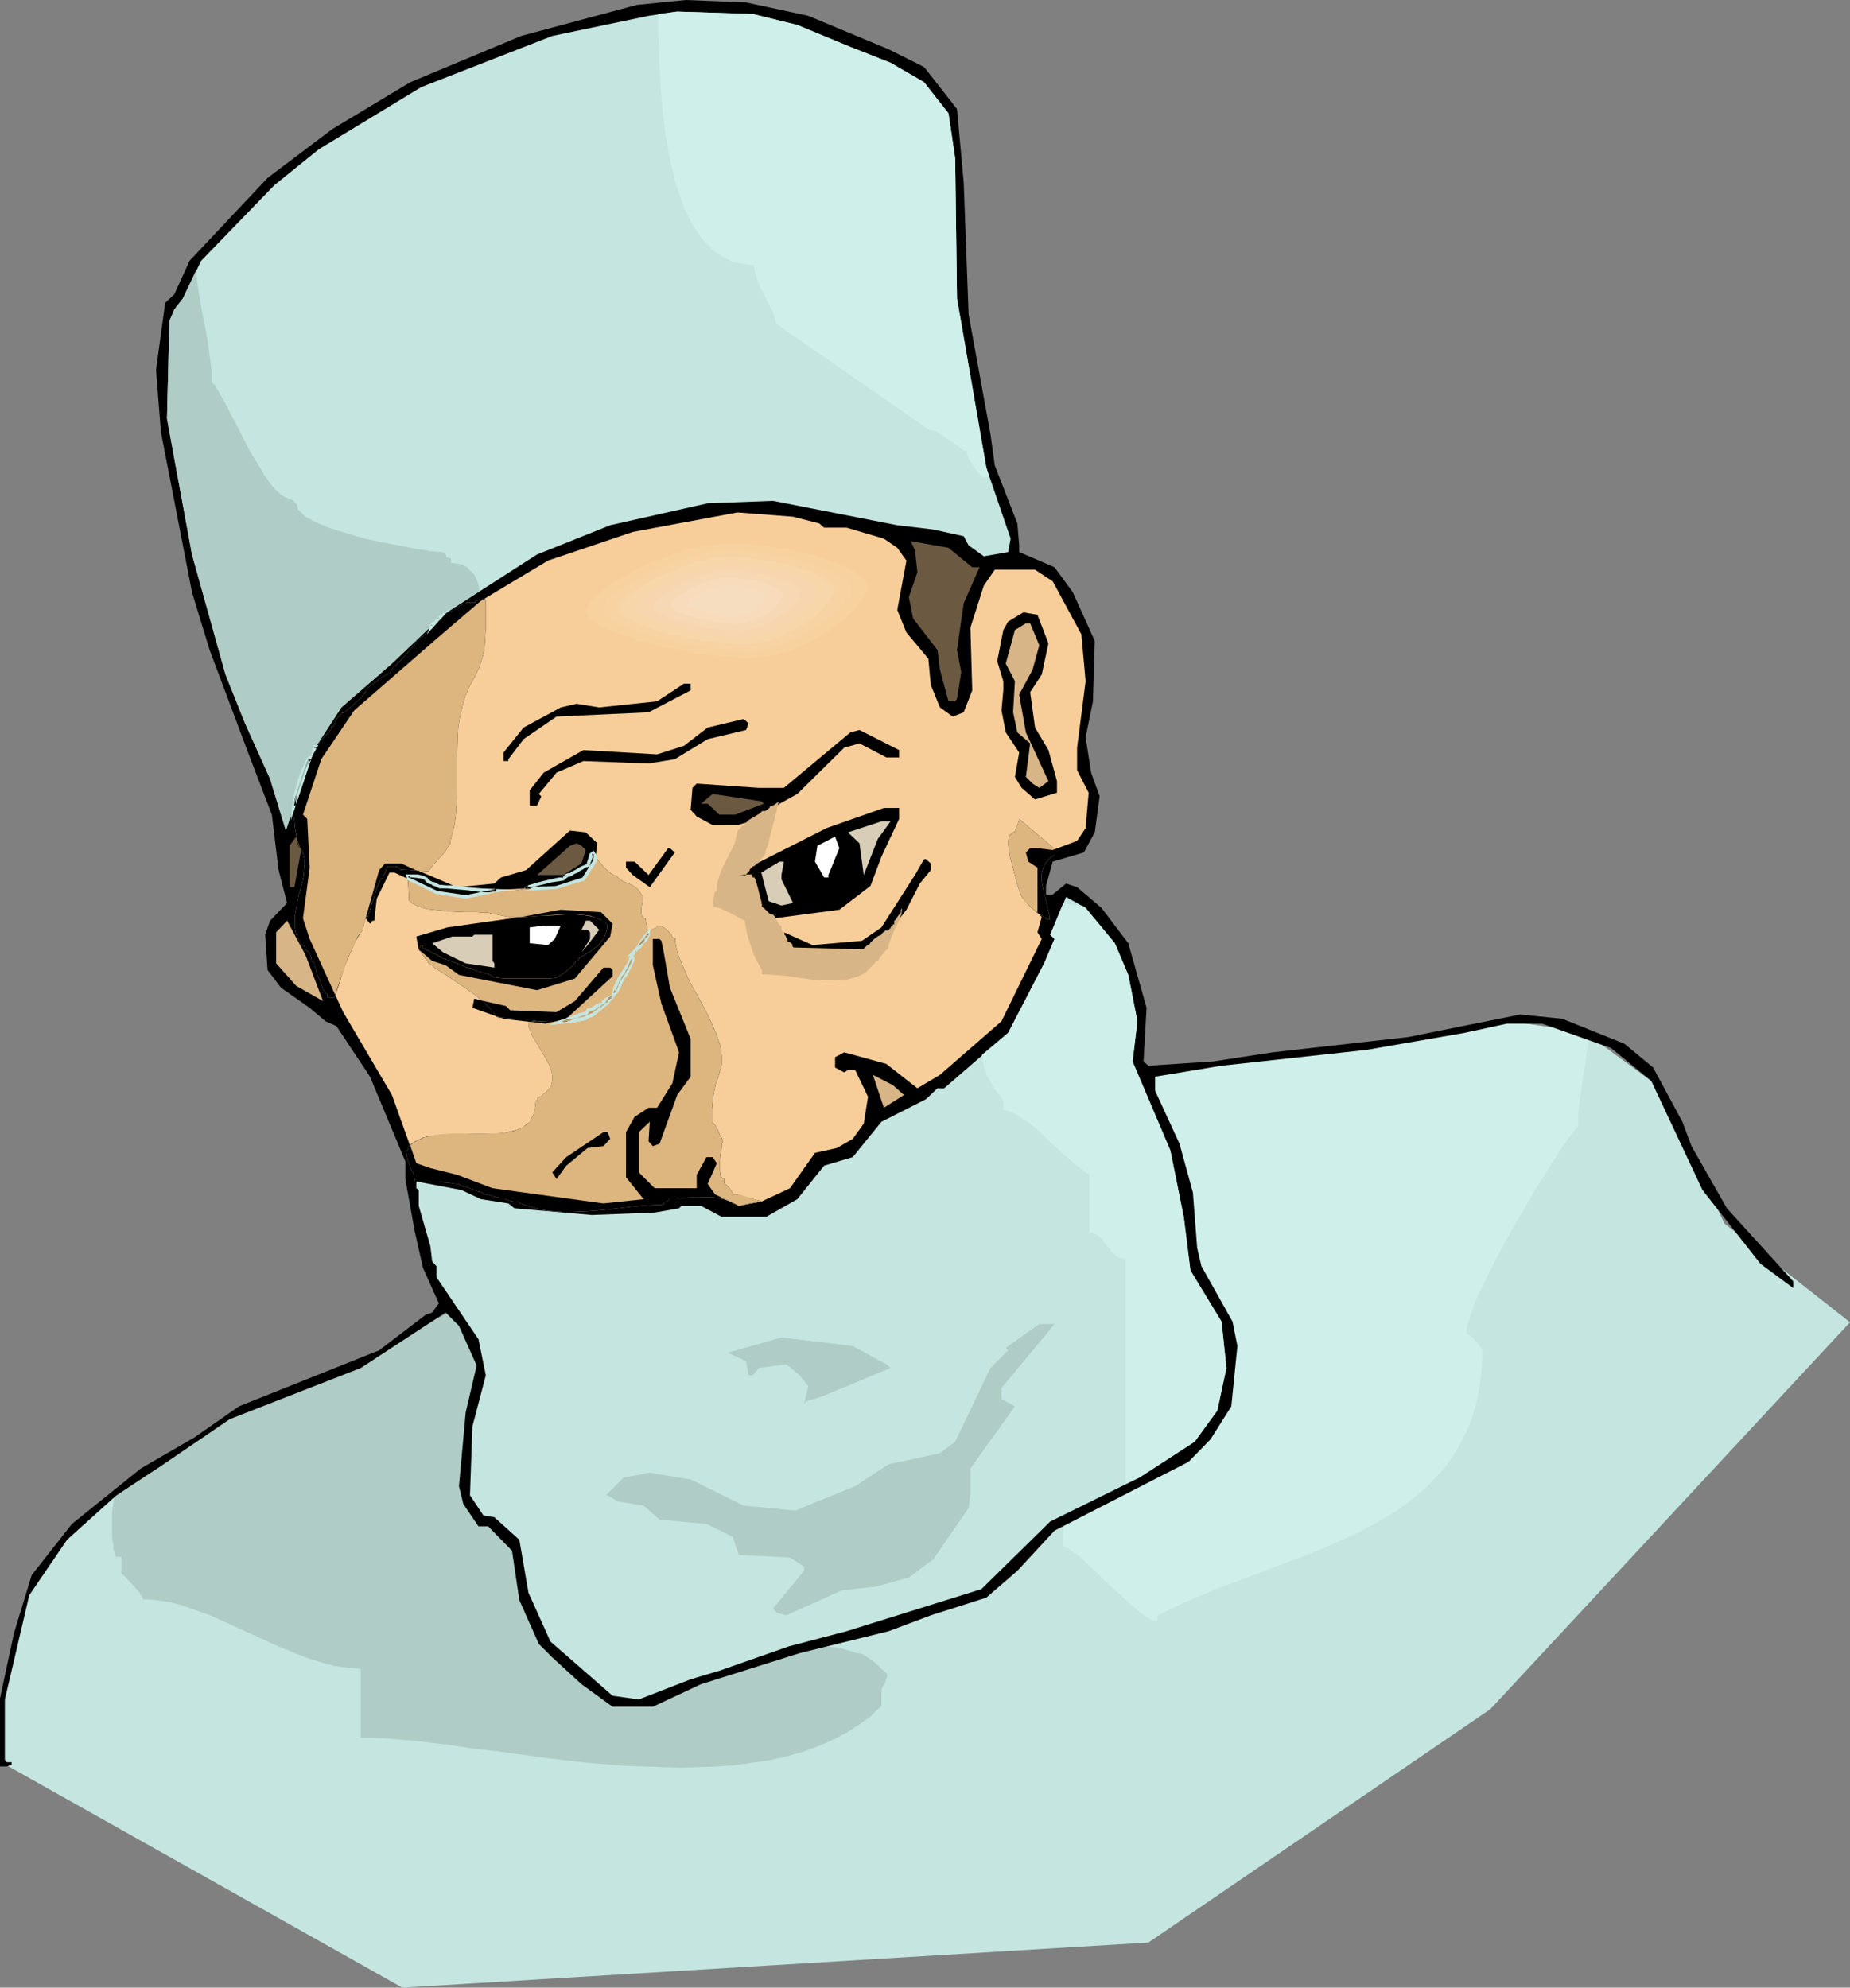
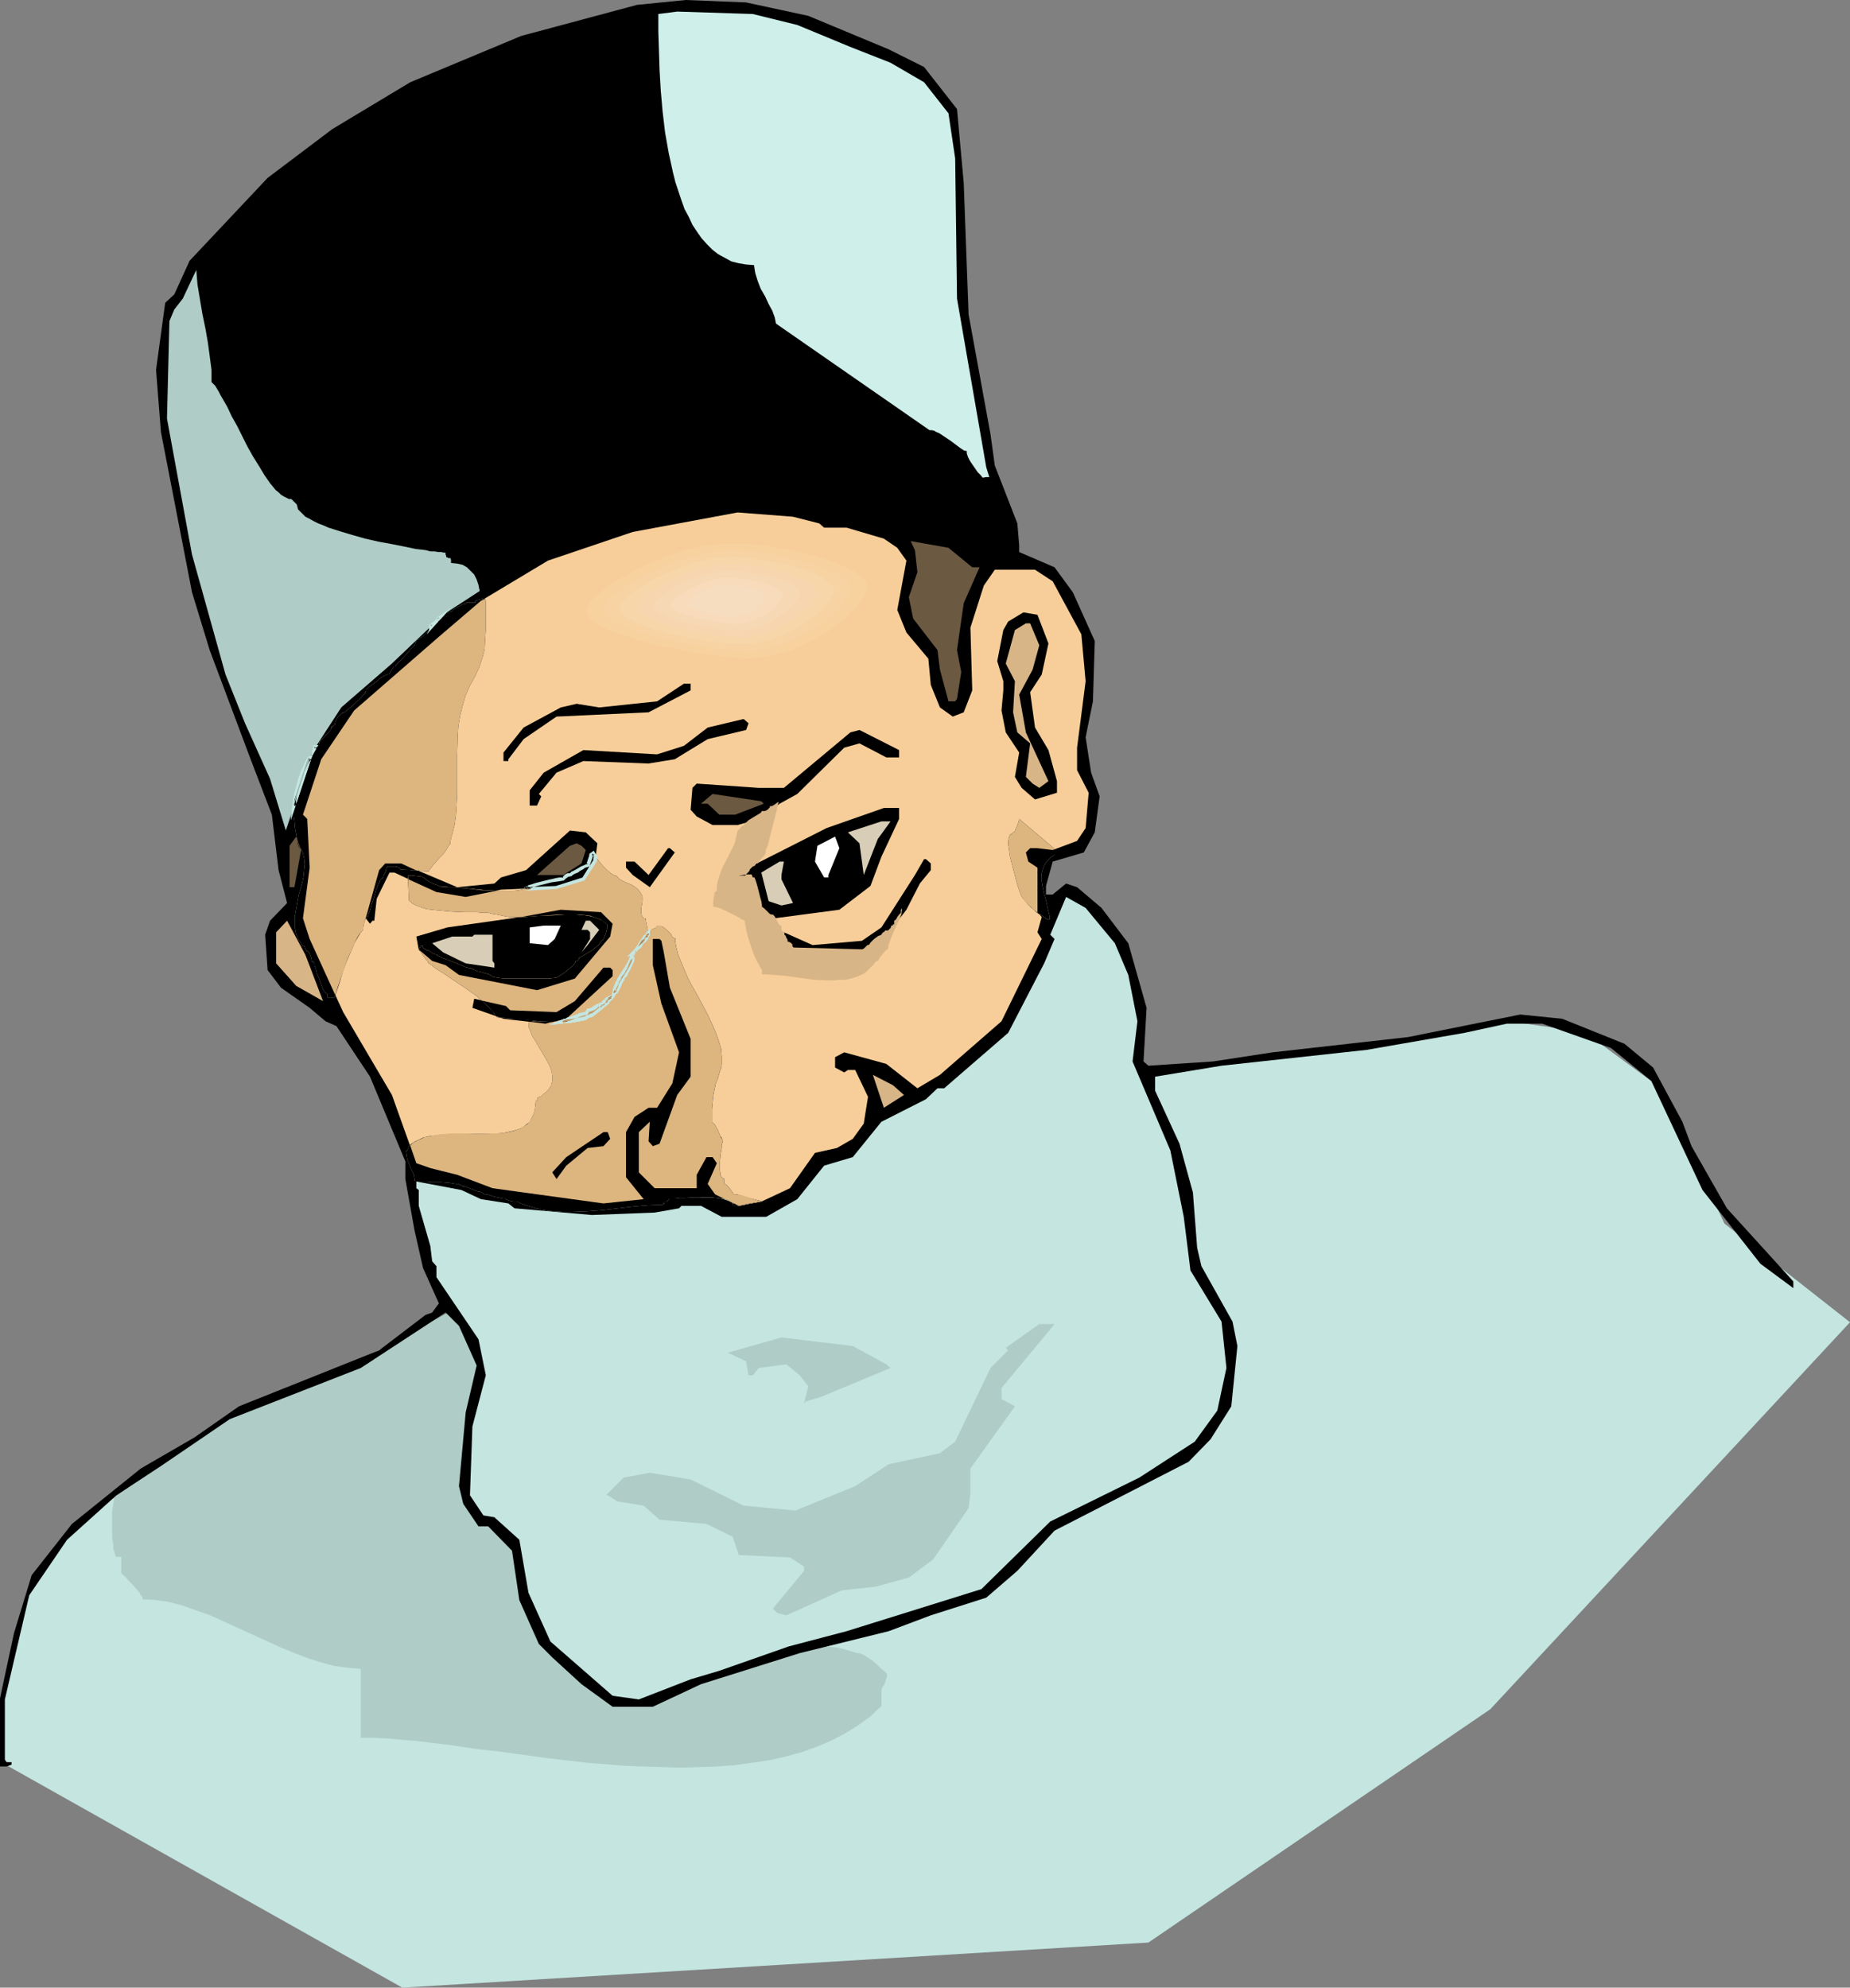
<svg xmlns="http://www.w3.org/2000/svg" xmlns:ns1="http://sodipodi.sourceforge.net/DTD/sodipodi-0.dtd" xmlns:ns2="http://www.inkscape.org/namespaces/inkscape" version="1.0" width="129.766mm" height="139.448mm" id="svg98" ns1:docname="Surgeon 09.wmf">
  <rect width="100%" height="100%" fill="#808080" stroke="none" />
  <ns1:namedview id="namedview98" pagecolor="#ffffff" bordercolor="#000000" borderopacity="0.25" ns2:showpageshadow="2" ns2:pageopacity="0.0" ns2:pagecheckerboard="0" ns2:deskcolor="#d1d1d1" ns2:document-units="mm" />
  <defs id="defs1">
    <pattern id="WMFhbasepattern" patternUnits="userSpaceOnUse" width="6" height="6" x="0" y="0" />
  </defs>
  <path style="fill:#c4e5e0;fill-opacity:1;fill-rule:evenodd;stroke:none" d="m 490.455,350.61 -33.29,-26.175 -16.806,-35.869 -20.2,-14.865 -20.2,-2.908 -35.875,5.978 -38.138,4.686 -23.755,3.07 -66.741,8.886 -74.013,35.707 -42.824,19.065 L 97.768,359.497 63.832,373.553 18.422,405.383 8.242,420.571 0.162,449.654 0,467.103 l 106.656,59.943 197.798,-11.956 90.657,-61.882 z" id="path1" />
-   <path style="fill:#ceefea;fill-opacity:1;fill-rule:evenodd;stroke:none" d="m 421.291,274.51 -0.323,3.07 -0.485,3.07 -0.97,6.14 -0.808,5.978 -0.323,2.908 v 2.908 l -0.485,0.646 -0.646,0.646 -0.646,0.969 -0.808,0.969 -0.808,1.293 -0.97,1.293 -0.97,1.616 -1.131,1.616 -1.131,1.777 -1.131,1.939 -2.586,3.878 -2.424,4.362 -5.171,8.886 -2.424,4.524 -2.262,4.362 -0.97,2.1 -0.97,2.1 -0.97,1.777 -0.808,1.939 -0.646,1.777 -0.485,1.616 -0.485,1.454 -0.485,1.293 -0.162,1.293 v 0.969 l 0.485,0.162 0.646,0.323 0.485,0.485 0.485,0.646 1.131,1.293 0.97,1.293 v 2.262 l -0.162,2.262 -0.162,2.1 -0.323,2.1 -0.646,4.039 -0.97,3.716 -1.131,3.393 -1.616,3.393 -1.616,3.07 -1.939,2.908 -1.939,2.747 -2.424,2.424 -2.424,2.585 -2.586,2.1 -2.747,2.1 -2.909,2.1 -3.07,1.777 -3.07,1.777 -3.394,1.777 -3.232,1.454 -6.949,3.07 -7.11,2.747 -7.272,2.747 -7.272,2.747 -7.272,2.747 -7.11,3.07 -3.394,1.616 -3.394,1.616 v 1.454 h -0.323 -0.485 l -0.646,-0.162 -0.646,-0.323 -0.646,-0.323 -0.646,-0.485 -1.616,-1.293 -1.778,-1.454 -1.778,-1.616 -1.939,-1.777 -2.101,-1.939 -3.878,-3.716 -1.939,-1.777 -1.616,-1.616 -1.616,-1.293 -0.808,-0.485 -0.646,-0.485 -0.646,-0.485 -0.485,-0.162 -0.646,-0.323 h -0.323 l 7.11,-123.925 13.413,-1.616 23.755,-3.07 38.138,-4.686 35.875,-5.978 20.2,2.908 z" id="path2" />
  <path style="fill:#afccc6;fill-opacity:1;fill-rule:evenodd;stroke:none" d="m 89.041,363.051 -3.717,1.939 -3.878,1.616 -3.878,1.616 -4.04,1.293 -9.696,4.039 -31.189,21.812 -0.485,0.646 h -0.323 l -1.454,0.808 -0.162,0.808 -0.162,0.969 -0.323,2.1 v 2.262 2.424 2.262 l 0.323,2.1 v 0.969 l 0.323,0.969 0.162,0.646 0.162,0.485 h 1.454 v 4.362 0 l 0.323,0.162 0.162,0.323 0.485,0.323 0.808,0.969 1.131,1.131 0.97,1.131 0.97,1.131 0.323,0.646 0.323,0.323 0.162,0.485 v 0.323 h 1.778 l 1.778,0.162 3.394,0.485 3.717,0.969 3.555,1.293 3.717,1.293 3.555,1.616 7.434,3.393 7.434,3.393 3.555,1.454 3.717,1.454 3.555,1.131 3.555,0.969 3.555,0.485 1.778,0.162 1.778,0.162 v 18.258 h 3.232 l 3.555,0.162 3.555,0.323 4.04,0.323 4.04,0.485 4.202,0.485 4.363,0.646 4.363,0.646 4.686,0.485 4.686,0.646 9.534,1.293 9.858,1.131 10.019,0.808 4.848,0.162 5.01,0.162 4.848,0.162 4.848,-0.162 4.686,-0.162 4.686,-0.323 4.525,-0.646 4.525,-0.646 4.363,-0.969 4.202,-1.131 4.04,-1.454 3.878,-1.616 3.717,-1.939 3.394,-2.1 1.778,-1.293 1.616,-1.131 1.454,-1.454 1.454,-1.293 v -4.362 l 0.162,-0.162 v -0.323 l 0.323,-0.485 0.323,-0.485 0.485,-1.454 0.162,-0.646 v -0.646 l -0.646,-0.646 -0.97,-0.808 -0.97,-0.969 -1.131,-0.969 -1.131,-0.808 -1.293,-0.808 -1.131,-0.485 h -0.646 l -0.485,-0.162 -1.616,-0.485 -1.616,-0.485 -1.454,-0.323 -1.616,-0.162 -1.778,-0.162 h -1.616 -1.616 l -1.778,0.162 -3.394,0.646 -3.555,0.969 -3.555,1.131 -3.555,1.293 -7.272,2.747 -7.11,2.908 -3.394,1.293 -3.555,1.293 -3.394,0.969 -3.232,0.646 -2.101,0.323 -2.101,0.162 -1.939,-0.162 -1.939,-0.162 -1.778,-0.485 -1.778,-0.646 -1.778,-0.808 -1.778,-0.969 -1.616,-0.969 -1.616,-1.293 -1.454,-1.454 -1.616,-1.616 -1.454,-1.777 -1.293,-1.939 -1.293,-2.1 -1.293,-2.1 -0.485,-0.808 -0.323,-0.969 -0.485,-1.131 -0.323,-1.293 -0.485,-1.293 -0.485,-1.616 -0.646,-1.454 -0.485,-1.777 -0.97,-3.393 -1.293,-3.555 -1.293,-3.555 -1.454,-3.393 -0.97,-1.777 -0.808,-1.454 -0.97,-1.131 -0.808,-0.969 -0.97,-0.808 -0.808,-0.485 -0.808,-0.485 -0.646,-0.323 -1.454,-0.485 -0.485,-0.323 -0.485,-0.323 -0.323,-0.323 -0.323,-0.485 -0.162,-0.485 v -0.808 h -0.162 l -0.162,-0.323 -0.162,-0.162 -0.162,-0.485 -0.323,-0.969 -0.323,-1.454 -0.323,-1.616 -0.323,-2.1 -0.162,-2.1 -0.162,-2.585 v -2.585 -2.747 l 0.162,-3.07 0.323,-2.908 0.485,-3.07 0.646,-3.07 0.97,-3.07 0.97,-2.908 h -0.162 l -0.162,-0.323 -0.162,-0.323 -0.162,-0.485 v -0.969 -2.747 l -0.162,-1.293 -0.162,-1.131 -0.162,-0.485 -0.162,-0.323 h -0.646 l -0.646,-0.323 -0.485,-0.323 -0.485,-0.485 -0.646,-1.293 -0.808,-1.293 -0.646,-1.454 -0.646,-1.454 -0.808,-1.293 -0.323,-0.323 -0.485,-0.323 -0.808,0.323 -20.846,11.31 z" id="path3" />
  <path style="fill:#000000;fill-opacity:1;fill-rule:evenodd;stroke:none" d="m 214.281,4.201 21.331,8.886 9.373,4.686 8.726,11.148 1.778,19.55 1.293,34.899 5.818,31.83 1.131,8.24 5.979,15.349 0.485,5.817 v 1.777 l 9.373,4.039 4.848,6.624 5.818,12.926 -0.485,15.996 -1.939,9.533 1.454,9.371 2.262,6.301 -1.293,9.533 -2.909,5.332 -8.242,2.424 -1.778,6.463 v 2.262 h 1.778 l 3.555,-2.908 2.909,0.969 6.464,5.493 7.11,9.371 4.848,17.127 -0.808,14.218 1.293,1.131 17.13,-1.131 15.837,-2.424 35.875,-4.039 29.734,-5.978 11.15,1.131 16.483,6.624 7.595,6.301 7.757,14.38 2.424,6.463 9.373,16.48 6.464,7.109 11.15,12.279 v 1.777 l -8.726,-6.463 -15.352,-19.55 -13.574,-28.921 -10.666,-8.725 -18.261,-6.463 h -9.373 l -11.15,2.424 -26.018,4.524 -38.461,4.201 -17.614,2.908 v 3.716 l 6.464,14.057 3.555,12.926 1.131,14.703 1.131,4.847 8.242,14.703 1.293,6.463 -1.616,15.996 -5.494,8.725 -5.818,5.978 -35.552,18.258 -9.858,10.664 -8.242,7.109 -14.706,4.686 -11.15,4.201 -23.594,5.817 -26.179,8.24 -12.766,5.978 h -10.666 l -8.242,-5.978 -7.757,-7.109 -3.555,-3.555 -5.171,-11.633 -1.939,-13.087 -6.302,-6.463 h -2.586 l -4.04,-5.978 -1.131,-4.686 1.778,-19.55 2.909,-12.441 -4.686,-10.502 -3.555,-3.555 -22.462,14.703 -34.744,13.572 -18.261,12.441 -11.797,7.755 -13.09,11.795 -10.019,14.703 -6.464,27.629 v 15.996 l 0.485,0.646 h 1.293 v 0.646 L 1.778,468.396 H 0 v -18.096 l 3.717,-17.288 4.686,-15.349 10.666,-13.572 18.261,-14.703 14.221,-8.24 11.797,-8.24 37.168,-14.865 12.282,-9.371 1.778,-0.646 1.778,-2.424 -4.202,-9.371 -2.262,-10.017 -2.424,-13.572 v -4.686 l -9.373,-22.458 -8.888,-13.41 -2.909,-1.293 -4.202,-3.555 -7.595,-5.332 -3.555,-4.686 -0.646,-9.371 1.293,-3.716 4.525,-4.686 -2.262,-8.725 -1.778,-14.703 -5.818,-15.188 -10.666,-28.437 -4.686,-15.349 -8.242,-42.493 L 41.37,98.074 43.794,80.301 46.218,78.039 50.258,69.153 70.942,47.179 88.072,34.253 108.757,21.812 138.168,9.533 168.872,1.293 181.8,0 197.798,0.646 Z" id="path4" />
-   <path style="fill:#c4e5e0;fill-opacity:1;fill-rule:evenodd;stroke:none" d="m 211.373,6.624 14.059,5.817 10.666,4.201 8.888,5.17 6.464,8.24 1.778,11.956 0.485,37.161 7.757,44.755 6.464,18.904 -0.646,3.555 -6.464,1.131 -4.04,-2.908 -1.293,-2.424 -8.08,-1.777 -9.534,-1.131 -32.966,-6.463 -17.291,0.646 -25.856,5.817 -19.392,7.755 -24.886,15.996 -13.574,12.926 -13.413,11.633 -7.757,11.956 L 75.79,220.222 71.589,206.488 64.963,191.785 59.792,178.86 50.904,147.03 44.278,111 44.925,85.148 46.218,82.078 48.48,79.17 53.328,69.153 72.72,49.118 84.517,39.585 111.665,23.105 146.409,9.533 171.942,4.201 179.537,3.07 199.576,3.716 Z" id="path5" />
  <path style="fill:#f7ce99;fill-opacity:1;fill-rule:evenodd;stroke:none" d="m 217.19,138.79 1.293,1.131 h 5.979 l 9.858,2.908 3.555,2.424 2.424,3.393 -2.424,13.087 2.424,5.978 5.818,6.948 0.646,6.948 2.424,5.978 3.394,2.424 2.909,-1.131 2.262,-5.817 -0.485,-16.642 3.555,-11.148 2.909,-4.201 h 10.666 l 4.686,3.07 7.595,14.057 1.131,12.441 -2.262,17.611 v 5.978 l 3.07,5.978 -0.808,9.371 -2.262,3.393 -6.464,2.424 -4.04,-0.485 h -1.939 l -1.131,1.131 0.646,2.424 2.424,1.616 v 11.795 l 1.131,1.293 -1.131,4.039 1.131,1.777 -10.666,21.812 -16.322,14.218 -5.979,3.555 -8.242,-6.463 -11.15,-3.07 -2.424,1.293 v 2.747 l 2.424,1.293 0.97,-0.646 h 1.939 l 3.394,7.109 -1.131,7.109 -2.909,4.039 -4.202,2.424 -5.818,1.293 -6.626,9.371 -7.595,3.555 -5.979,1.131 -6.302,-3.07 -1.939,-2.747 2.424,-5.493 -1.131,-1.616 h -1.616 l -2.586,4.686 v 3.555 H 173.558 l -4.202,-4.201 v -10.664 l 2.909,-2.747 -0.323,5.17 1.131,1.293 1.778,-0.646 4.686,-12.926 3.555,-4.847 v -10.017 l -5.494,-13.572 -1.616,-9.371 -0.646,-3.07 -0.485,-0.485 h -1.778 v 6.948 l 2.262,10.179 4.686,12.926 -1.778,8.24 -4.04,6.463 h -2.262 l -3.717,2.424 -2.262,4.039 v 11.956 l 4.686,5.817 -10.666,1.131 -21.17,-2.908 -8.242,-1.131 -9.373,-3.555 -7.11,-1.777 -3.717,-1.293 -6.464,-18.096 -12.928,-21.974 -8.888,-19.389 -1.778,-5.493 1.778,-13.41 -0.646,-12.926 -1.131,-1.131 4.848,-14.703 8.726,-12.926 22.462,-19.55 11.15,-9.533 17.776,-10.664 22.462,-7.594 27.795,-5.17 14.706,1.131 z" id="path6" />
  <path style="fill:#6b5942;fill-opacity:1;fill-rule:evenodd;stroke:none" d="m 257.752,150.423 h 1.939 l -4.202,9.533 -1.778,12.441 1.131,5.817 -1.131,7.109 -0.485,0.646 h -1.778 l -2.262,-8.402 -0.646,-5.17 -6.464,-8.402 -1.131,-5.655 2.262,-6.624 -0.646,-5.817 -1.131,-2.424 10.019,1.777 z" id="path7" />
  <path style="fill:#000000;fill-opacity:1;fill-rule:evenodd;stroke:none" d="m 277.952,170.62 -1.778,8.24 -3.07,4.686 1.293,9.371 3.555,5.978 2.262,8.24 v 3.07 l -5.818,1.777 -3.555,-3.07 -1.778,-2.908 1.131,-6.463 -3.555,-5.332 -1.131,-5.817 0.485,-5.332 v -2.424 l -1.616,-5.332 1.616,-8.24 1.293,-2.262 4.04,-2.424 3.717,0.646 z" id="path8" />
  <path style="fill:#d8b587;fill-opacity:1;fill-rule:evenodd;stroke:none" d="m 275.528,171.104 -1.778,6.463 -3.555,6.624 1.778,10.017 5.979,12.926 -2.424,1.777 -1.778,-1.131 -1.778,-1.777 1.131,-8.886 -3.394,-2.908 -1.131,-5.332 0.485,-8.24 -2.424,-4.686 2.424,-8.886 2.909,-1.777 h 1.131 z" id="path9" />
  <path style="fill:#000000;fill-opacity:1;fill-rule:evenodd;stroke:none" d="m 183.093,183.061 -11.15,5.817 -24.402,1.131 -8.726,5.978 -4.04,5.332 v 0.485 h -1.293 v -2.262 l 5.333,-6.624 9.858,-5.332 4.202,-0.969 5.979,0.969 15.352,-1.616 7.11,-4.686 h 1.778 z" id="path10" />
  <path style="fill:#000000;fill-opacity:1;fill-rule:evenodd;stroke:none" d="m 197.798,193.563 -10.181,2.424 -8.726,5.332 -6.949,1.131 -17.291,-0.646 -7.11,3.07 -4.686,5.655 0.646,0.646 -1.131,2.424 h -1.939 v -4.039 l 3.717,-4.686 10.504,-5.978 19.554,1.131 7.11,-2.262 6.302,-4.847 9.534,-2.262 1.293,1.131 z" id="path11" />
  <path style="fill:#000000;fill-opacity:1;fill-rule:evenodd;stroke:none" d="m 238.36,200.833 h -3.394 l -7.11,-3.716 -4.04,1.131 -12.443,12.279 -4.686,2.585 -5.494,4.039 -5.656,1.616 h -6.626 l -4.202,-2.262 -1.616,-1.777 0.485,-5.817 1.131,-1.131 16.483,1.131 h 6.626 l 17.614,-14.703 2.424,-0.646 10.504,5.332 z" id="path12" />
  <path style="fill:#6b5942;fill-opacity:1;fill-rule:evenodd;stroke:none" d="m 202.485,213.113 -7.595,2.908 h -4.202 l -3.07,-2.908 h -1.778 l 3.07,-2.585 12.928,1.939 z" id="path13" />
  <path style="fill:#000000;fill-opacity:1;fill-rule:evenodd;stroke:none" d="m 238.36,217.152 -4.686,10.017 -2.909,7.755 -8.242,6.301 -17.13,2.262 -2.262,-0.969 -2.909,-3.07 -0.646,-4.524 -1.131,-1.131 -0.646,0.485 h -1.293 l -0.646,-1.131 v -1.777 l 23.27,-11.795 15.19,-5.332 h 4.04 z" id="path14" />
  <path style="fill:#d8ceb7;fill-opacity:1;fill-rule:evenodd;stroke:none" d="m 232.704,222.484 -3.717,9.533 -1.131,-8.402 -3.07,-2.908 8.888,-2.908 h 2.424 z" id="path15" />
  <path style="fill:#000000;fill-opacity:1;fill-rule:evenodd;stroke:none" d="m 158.368,223.615 -0.646,4.847 -3.07,4.686 -7.11,2.1 -14.706,0.646 -9.373,1.939 -7.757,-1.293 -11.15,-5.17 h -1.293 l -3.394,6.948 -0.646,5.817 h -0.485 l -0.646,0.808 -1.131,-1.454 3.555,-12.764 1.616,-1.777 h 4.202 l 14.867,6.301 9.858,-0.969 1.778,-1.616 6.626,-1.939 11.635,-10.502 4.202,0.485 z" id="path16" />
  <path style="fill:#6b5942;fill-opacity:1;fill-rule:evenodd;stroke:none" d="m 78.053,235.248 h -1.293 v -10.987 l 1.778,-2.424 1.293,3.555 z" id="path17" />
  <path style="fill:#ffffff;fill-opacity:1;fill-rule:evenodd;stroke:none" d="m 219.614,232.017 v 0.646 h -1.131 l -2.424,-4.201 0.646,-4.201 4.686,-2.424 1.131,3.07 z" id="path18" />
  <path style="fill:#6b5942;fill-opacity:1;fill-rule:evenodd;stroke:none" d="m 155.297,225.392 -1.131,3.555 -4.848,3.07 h -6.949 l 8.726,-7.755 1.778,-0.646 1.293,0.646 z" id="path19" />
  <path style="fill:#000000;fill-opacity:1;fill-rule:evenodd;stroke:none" d="m 178.891,226.039 -6.626,9.21 -4.525,-3.231 -1.778,-1.939 v -1.616 h 2.262 l 3.717,3.555 5.171,-7.109 h 0.485 z" id="path20" />
  <path style="fill:#000000;fill-opacity:1;fill-rule:evenodd;stroke:none" d="m 246.763,228.947 v 1.777 l -2.909,3.555 -3.555,6.948 -5.979,7.755 -5.818,2.908 -13.574,1.777 -7.11,-3.07 v -3.393 l 7.595,3.393 13.09,-1.131 5.171,-3.555 8.888,-13.895 2.424,-4.201 h 0.485 z" id="path21" />
  <path style="fill:#d8ceb7;fill-opacity:1;fill-rule:evenodd;stroke:none" d="m 207.171,232.017 v 1.131 l 3.07,6.301 -3.07,0.646 -3.394,-1.131 -1.939,-7.594 4.848,-2.908 h 1.131 z" id="path22" />
  <path style="fill:#c4e5e0;fill-opacity:1;fill-rule:evenodd;stroke:none" d="m 295.566,250.113 3.555,8.402 2.424,12.279 -1.293,10.664 10.019,23.589 3.555,17.611 1.778,14.218 8.242,13.572 1.293,12.279 -2.424,11.31 -5.979,8.24 -14.706,9.533 -23.594,11.633 -18.261,17.934 -35.714,11.148 -15.352,4.039 -18.422,6.463 -7.595,2.262 -13.736,5.332 -6.949,-0.969 -16.483,-14.38 -5.818,-12.926 -2.424,-14.057 -6.626,-5.978 -2.909,-0.485 -3.555,-5.332 0.646,-18.258 3.555,-13.572 -1.939,-9.533 -11.15,-16.48 v -2.908 l -1.131,-1.293 -0.485,-4.039 -3.07,-10.664 v -4.201 l -0.646,-0.485 v -1.777 l 11.958,2.262 5.171,2.424 7.272,1.131 1.616,1.293 20.523,1.777 16.645,-0.646 6.464,-1.131 0.646,-0.646 h 5.171 l 5.494,2.908 h 11.797 l 8.242,-4.686 7.11,-8.886 7.595,-2.262 7.595,-9.371 11.797,-5.978 3.07,-2.908 h 1.778 l 16.968,-14.703 9.534,-18.419 2.747,-6.463 -1.131,-1.131 4.202,-10.017 5.171,2.908 z" id="path23" />
  <path style="fill:#000000;fill-opacity:1;fill-rule:evenodd;stroke:none" d="m 162.408,244.942 -0.646,3.393 -9.373,11.148 -10.019,3.07 -20.685,-4.039 -3.555,-2.585 -3.555,-1.131 -3.555,-2.908 -0.646,-3.555 8.242,-2.424 17.13,-2.424 12.928,-2.262 10.666,0.646 z" id="path24" />
  <path style="fill:#d8b587;fill-opacity:1;fill-rule:evenodd;stroke:none" d="m 85.648,265.462 -7.11,-4.039 -5.333,-5.978 v -8.24 l 2.909,-3.07 4.848,9.048 z" id="path25" />
  <path style="fill:#d8ceb7;fill-opacity:1;fill-rule:evenodd;stroke:none" d="m 158.853,246.558 -3.07,4.039 -1.616,1.939 2.262,-3.555 v -1.777 l -0.646,-0.646 h -1.616 l 1.131,-2.424 h 1.131 z" id="path26" />
  <path style="fill:#ffffff;fill-opacity:1;fill-rule:evenodd;stroke:none" d="m 147.056,248.982 -1.778,1.616 -4.848,-0.485 v -4.201 l 3.717,-0.485 h 4.525 z" id="path27" />
  <path style="fill:#d8ceb7;fill-opacity:1;fill-rule:evenodd;stroke:none" d="m 130.573,254.798 0.485,0.646 v 1.131 l -7.595,-1.131 -5.979,-2.908 -2.909,-2.424 5.333,-1.777 h 5.333 l 0.485,-0.485 h 4.848 z" id="path28" />
  <path style="fill:#000000;fill-opacity:1;fill-rule:evenodd;stroke:none" d="m 162.408,257.222 v 1.616 l -12.282,11.31 -5.494,1.293 -11.15,-1.293 -8.242,-2.908 0.485,-2.424 8.403,1.939 1.131,1.131 12.282,0.485 4.848,-2.908 7.595,-8.886 h 1.778 z" id="path29" />
  <path style="fill:#d8b587;fill-opacity:1;fill-rule:evenodd;stroke:none" d="m 239.653,290.344 -5.333,3.393 -2.909,-8.725 5.333,2.747 z" id="path30" />
  <path style="fill:#000000;fill-opacity:1;fill-rule:evenodd;stroke:none" d="m 161.761,301.977 -1.778,1.939 -4.202,0.485 -5.656,4.686 -2.586,3.555 -1.131,-1.777 3.717,-4.039 9.858,-6.624 h 1.131 z" id="path31" />
  <path style="fill:#afccc6;fill-opacity:1;fill-rule:evenodd;stroke:none" d="m 265.509,368.06 v 2.908 l 3.555,1.939 -11.797,16.48 v 6.463 l -0.485,4.039 -9.373,13.572 -6.464,4.847 -8.888,2.424 -8.888,0.969 -14.706,6.624 -2.424,-0.646 -1.131,-1.131 8.242,-10.017 v -1.131 l -3.717,-2.424 -13.574,-0.646 -1.616,-4.847 -6.949,-3.393 -12.443,-1.131 -4.202,-3.716 -6.949,-1.131 -2.586,-1.616 h -0.485 l 4.686,-4.686 6.949,-1.293 10.827,1.777 14.059,6.948 13.736,1.293 15.837,-6.463 8.888,-5.817 13.574,-2.908 4.04,-3.07 9.373,-19.55 4.686,-4.686 -0.646,-0.646 8.888,-6.301 h 4.04 z" id="path32" />
  <path style="fill:#afccc6;fill-opacity:1;fill-rule:evenodd;stroke:none" d="m 234.966,361.759 1.131,0.969 -18.261,7.594 -4.202,1.293 -0.485,0.646 1.131,-4.686 -2.262,-2.908 -3.555,-2.908 -7.272,0.969 -1.616,1.939 h -1.131 l -0.646,-3.716 -4.848,-2.262 14.221,-4.039 18.907,2.262 z" id="path33" />
  <path style="fill:#afccc6;fill-opacity:1;fill-rule:evenodd;stroke:none" d="m 52.035,71.576 0.323,3.878 0.646,3.878 0.646,3.878 0.808,3.878 0.646,3.716 0.485,3.555 0.485,3.716 v 3.231 l 0.485,0.485 0.485,0.485 0.485,0.808 0.485,0.808 0.485,0.969 0.485,0.808 1.293,2.262 1.131,2.424 1.454,2.585 2.747,5.493 1.454,2.585 1.616,2.585 1.454,2.424 1.454,2.1 0.808,0.969 0.646,0.808 0.808,0.646 0.646,0.646 0.808,0.485 0.646,0.323 0.646,0.323 h 0.646 l 1.454,1.454 0.162,0.646 0.162,0.646 0.646,0.646 0.646,0.646 0.646,0.646 0.97,0.485 1.131,0.646 1.293,0.646 1.293,0.485 1.454,0.646 3.07,0.969 3.232,0.969 3.394,0.969 3.555,0.808 3.555,0.646 3.232,0.646 3.07,0.646 1.454,0.162 1.293,0.162 1.131,0.323 h 1.131 l 0.97,0.162 h 0.808 l 0.646,0.162 h 0.485 v 0.485 l 0.162,0.323 v 0.323 l 0.323,0.162 0.323,0.162 h 0.162 0.323 l 0.162,0.485 v 0.323 0.485 l 1.616,0.162 1.454,0.323 1.131,0.646 0.97,0.969 0.97,0.969 0.646,1.293 0.485,1.454 0.323,1.616 -9.696,6.301 -13.574,12.926 -13.413,11.633 -7.757,11.956 -6.949,20.681 -4.202,-13.734 -6.626,-14.703 -5.171,-12.926 -8.888,-31.83 -6.626,-36.03 0.646,-25.851 1.293,-3.07 2.262,-2.908 z" id="path34" />
-   <path style="fill:#ceefea;fill-opacity:1;fill-rule:evenodd;stroke:none" d="m 260.337,279.68 0.162,1.454 0.323,1.616 0.323,1.293 0.646,1.454 0.808,1.454 0.97,1.616 1.131,1.454 1.293,1.616 v 1.454 1.293 l 1.293,0.162 1.131,0.485 1.293,0.646 1.454,0.969 1.616,1.131 1.454,1.131 3.232,2.908 1.454,1.454 1.616,1.454 1.454,1.454 1.616,1.293 1.454,1.293 1.293,0.969 1.131,0.969 1.293,0.646 v 15.511 h 0.646 l 0.808,0.323 0.646,0.323 0.646,0.485 0.97,1.131 1.131,1.293 0.97,1.293 1.131,1.131 0.646,0.485 0.646,0.162 0.646,0.323 h 0.808 v 59.62 l 3.555,-1.616 14.706,-9.533 5.979,-8.24 2.424,-11.31 -1.293,-12.279 -8.242,-13.572 -1.778,-14.218 -3.555,-17.611 -10.019,-23.589 1.293,-10.664 -2.424,-12.279 -3.555,-8.402 -7.757,-9.371 -0.646,-0.485 -2.747,-0.323 -2.586,-0.323 -3.394,8.24 1.131,1.131 -2.747,6.463 -9.534,18.419 z" id="path35" />
  <path style="fill:#ceefea;fill-opacity:1;fill-rule:evenodd;stroke:none" d="m 260.499,126.672 -0.485,-0.646 -0.808,-0.808 -1.454,-2.1 -0.646,-0.969 -0.485,-0.969 -0.323,-0.969 v -0.646 h -0.323 l -0.485,-0.162 -0.485,-0.323 -0.485,-0.323 -1.293,-0.969 -1.293,-0.969 -1.454,-0.969 -1.454,-0.969 -0.808,-0.323 -0.485,-0.323 -0.646,-0.162 h -0.646 l -40.723,-28.275 -0.162,-0.808 -0.162,-0.808 -0.646,-1.777 -0.97,-1.777 -0.97,-2.1 -1.131,-1.939 -0.808,-2.1 -0.646,-2.1 -0.162,-0.969 -0.162,-1.131 -2.101,-0.162 -1.939,-0.323 -1.939,-0.485 -1.778,-0.969 -1.778,-0.969 -1.454,-1.131 -1.454,-1.454 -1.454,-1.616 -1.131,-1.616 -1.293,-1.939 -0.97,-2.1 -1.131,-2.1 -0.808,-2.262 -0.808,-2.424 -0.808,-2.424 -0.646,-2.585 -1.131,-5.17 -0.97,-5.493 -0.646,-5.493 -0.485,-5.493 -0.323,-5.493 -0.162,-5.17 -0.162,-5.009 V 3.716 l 5.01,-0.646 20.038,0.646 11.797,2.908 14.059,5.817 10.666,4.201 8.888,5.17 6.464,8.24 1.778,11.956 0.485,37.161 7.757,44.755 0.808,2.585 h -0.808 z" id="path36" />
  <path style="fill:#e5e5e5;fill-opacity:1;fill-rule:evenodd;stroke:none" d="m 203.293,318.619 h -1.131 l -1.131,-0.323 -2.424,-0.646 -1.131,-0.323 -0.97,-0.323 -1.131,-0.323 h -0.97 v -0.323 l -0.323,-0.323 -0.646,-0.969 -0.97,-0.969 -0.323,-0.162 -0.162,-0.162 v -1.293 h -0.323 l -0.323,-0.323 -0.323,-0.485 v -0.485 l -0.162,-0.808 v -0.646 -1.777 l 0.162,-1.777 0.323,-1.777 v -0.646 l 0.162,-0.646 0.162,-0.485 v -0.323 l -0.323,-0.323 v -0.323 l -0.323,-0.323 -0.646,-1.616 -0.485,-0.808 -0.323,-0.646 -0.485,-0.485 -0.323,-0.162 v -3.555 l 0.323,-3.393 0.646,-3.231 0.646,-1.616 0.485,-1.777 0.323,-0.808 0.162,-0.969 v -1.131 -0.969 l -0.162,-2.1 -0.646,-2.1 -0.808,-2.262 -0.97,-2.262 -1.131,-2.424 -1.293,-2.424 -1.293,-2.424 -1.293,-2.262 -1.293,-2.424 -0.97,-2.262 -0.97,-2.262 -0.808,-2.1 -0.485,-2.1 -0.162,-0.969 v -0.969 l -0.808,-0.323 -0.162,-0.485 -0.323,-0.485 -0.808,-0.808 -0.97,-0.808 -0.323,-0.162 -0.323,-0.162 h -1.293 v 0.323 l -0.323,0.162 -0.485,0.162 -0.323,0.162 -0.323,0.323 v 0.485 h -0.323 l -0.646,0.323 v 0.323 l -0.162,0.323 -0.323,0.162 -0.323,0.162 v 0 0.162 l -0.323,0.646 -0.485,0.646 -1.131,1.616 -0.646,0.646 -0.323,0.485 -0.162,0.162 v 0 l -0.162,0.485 -0.162,0.646 -0.485,1.293 -0.808,1.293 -1.778,2.908 -0.808,1.454 -0.485,1.454 -0.162,0.808 -0.162,0.646 -2.101,1.131 v 0.485 0 l -0.323,0.162 -0.323,0.162 -0.162,0.485 h -0.646 v 0.323 h -0.808 l -0.162,0.162 -0.162,0.323 -0.808,0.323 -0.808,0.323 -0.323,0.162 h -0.162 l -0.485,0.808 h -0.162 -0.323 l -0.808,0.323 -0.97,0.323 -1.131,0.485 -1.131,0.323 -0.97,0.485 -0.97,0.323 -0.323,0.162 h -0.162 -0.808 -1.131 l -2.424,-0.323 h -1.293 -1.131 l -0.97,0.162 -0.646,0.162 v 1.131 l 0.485,1.131 0.485,1.293 0.808,1.293 1.616,2.747 1.616,2.747 0.646,1.293 0.485,1.293 0.162,1.293 v 1.293 l -0.323,1.293 -0.323,0.485 -0.485,0.646 -0.485,0.485 -0.646,0.485 -0.646,0.646 -0.97,0.323 v 0.646 l -0.162,0.162 h -0.323 l -0.162,1.454 -0.162,1.293 -0.323,0.969 -0.485,0.969 -0.485,0.969 -0.808,0.646 -0.808,0.646 -0.808,0.485 -0.97,0.323 -1.131,0.323 -2.262,0.485 -2.586,0.323 h -2.586 -2.909 -5.656 l -2.747,0.162 -2.586,0.323 -1.131,0.162 -1.293,0.323 -0.97,0.485 -1.131,0.485 -0.97,0.646 -0.808,0.808 v 0.323 l -0.162,0.323 -0.162,0.323 -0.323,0.162 0.162,1.131 0.162,0.969 0.808,2.1 0.97,2.1 0.162,0.969 0.162,0.808 h 2.586 l 2.101,0.162 h 2.101 l 2.101,0.162 0.97,0.162 0.97,0.162 h 0.646 l 0.646,0.323 0.323,0.162 0.162,0.162 h 0.485 l 0.808,0.323 1.778,0.646 0.808,0.323 0.808,0.162 0.646,0.323 0.323,0.323 h 0.646 l 0.646,0.162 1.454,0.485 1.616,0.323 0.646,0.162 h 0.646 l 0.162,0.162 0.323,0.162 0.808,0.323 0.97,0.162 h 0.97 l 0.162,0.162 h 0.162 l 0.485,0.323 0.97,0.323 0.97,0.323 1.131,0.323 0.97,0.323 0.808,0.162 0.323,0.162 h 0.162 l 1.939,0.323 1.939,0.162 2.101,0.162 h 1.939 l 4.202,-0.162 4.202,-0.323 4.202,-0.485 4.202,-0.485 3.878,-0.323 3.878,-0.162 v -0.162 -0.162 h 0.162 0.162 v -0.162 -0.323 h 0.485 l 0.323,-0.162 0.323,-0.323 0.162,-0.323 h 0.646 0.97 l 1.131,-0.162 h 1.293 l 2.747,-0.162 h 4.363 l 1.293,0.162 1.293,0.162 0.97,0.162 0.97,0.323 0.808,0.485 0.485,0.323 v 0.646 h 0.97 l 1.131,-0.162 2.424,-0.485 2.424,-0.485 h 0.97 z" id="path37" />
  <path style="fill:#aaccc6;fill-opacity:1;fill-rule:evenodd;stroke:none" d="m 192.627,314.095 -6.949,3.393 h 3.232 l 1.454,0.162 1.293,0.323 1.131,0.323 0.97,0.323 0.323,0.162 0.162,0.323 0.162,0.323 v 0.323 h 0.97 l 1.131,-0.162 2.424,-0.485 2.424,-0.485 h 0.97 0.97 -1.131 l -1.131,-0.323 -2.424,-0.646 -1.131,-0.323 -0.97,-0.323 -1.131,-0.323 h -0.97 v -0.323 l -0.162,-0.162 -0.485,-0.646 -0.646,-0.808 z" id="path38" />
  <path style="fill:#000000;fill-opacity:1;fill-rule:evenodd;stroke:none" d="m 203.293,318.619 h -1.131 l -1.131,-0.323 -2.424,-0.646 -1.131,-0.323 -0.97,-0.323 -1.131,-0.323 h -0.97 v -0.323 l -0.323,-0.323 -0.646,-0.969 -0.97,-0.969 -0.323,-0.162 -0.162,-0.162 v -1.293 h -0.323 l -0.323,-0.323 -0.323,-0.485 v -0.485 l -0.162,-0.808 v -0.646 -1.777 l 0.162,-1.777 0.323,-1.777 v -0.646 l 0.162,-0.646 0.162,-0.485 v -0.323 l -0.323,-0.323 v -0.323 l -0.323,-0.323 -0.646,-1.616 -0.485,-0.808 -0.323,-0.646 -0.485,-0.485 -0.323,-0.162 v -3.555 l 0.323,-3.393 0.646,-3.231 0.646,-1.616 0.485,-1.777 0.323,-0.808 0.162,-0.969 v -1.131 -0.969 l -0.162,-2.1 -0.646,-2.1 -0.808,-2.262 -0.97,-2.262 -1.131,-2.424 -1.293,-2.424 -1.293,-2.424 -1.293,-2.262 -1.293,-2.424 -0.97,-2.262 -0.97,-2.262 -0.808,-2.1 -0.485,-2.1 -0.162,-0.969 v -0.969 l -0.808,-0.323 -0.162,-0.485 -0.323,-0.485 -0.808,-0.808 -0.97,-0.808 -0.323,-0.162 -0.323,-0.162 h -1.293 v 0.323 l -0.323,0.162 -0.485,0.162 -0.323,0.162 -0.323,0.323 v 0.485 h -0.323 l -0.646,0.323 v 0.323 l -0.162,0.323 -0.323,0.162 -0.323,0.162 v 0 0.162 l -0.323,0.646 -0.485,0.646 -1.131,1.616 -0.646,0.646 -0.323,0.485 -0.162,0.162 v 0 l -0.162,0.485 -0.162,0.646 -0.485,1.293 -0.808,1.293 -1.778,2.908 -0.808,1.454 -0.485,1.454 -0.162,0.808 -0.162,0.646 -2.101,1.131 v 0.485 0 l -0.323,0.162 -0.323,0.162 -0.162,0.485 h -0.646 v 0.323 h -0.808 l -0.162,0.162 -0.162,0.323 -0.808,0.323 -0.808,0.323 -0.323,0.162 h -0.162 l -0.485,0.808 h -0.162 -0.323 l -0.808,0.323 -0.97,0.323 -1.131,0.485 -1.131,0.323 -0.97,0.485 -0.97,0.323 -0.323,0.162 h -0.162 -0.808 -1.131 l -2.424,-0.323 h -1.293 -1.131 l -0.97,0.162 -0.646,0.162 v 1.131 l 0.485,1.131 0.485,1.293 0.808,1.293 1.616,2.747 1.616,2.747 0.646,1.293 0.485,1.293 0.162,1.293 v 1.293 l -0.323,1.293 -0.323,0.485 -0.485,0.646 -0.485,0.485 -0.646,0.485 -0.646,0.646 -0.97,0.323 v 0.646 l -0.162,0.162 h -0.323 l -0.162,1.454 -0.162,1.293 -0.323,0.969 -0.485,0.969 -0.485,0.969 -0.808,0.646 -0.808,0.646 -0.808,0.485 -0.97,0.323 -1.131,0.323 -2.262,0.485 -2.586,0.323 h -2.586 -2.909 -5.656 l -2.747,0.162 -2.586,0.323 -1.131,0.162 -1.293,0.323 -0.97,0.485 -1.131,0.485 -0.97,0.646 -0.808,0.808 v 0.323 l -0.162,0.323 -0.162,0.323 -0.323,0.162 0.162,1.131 0.162,0.969 0.808,2.1 0.97,2.1 0.162,0.969 0.162,0.808 h 2.586 l 2.101,0.162 h 2.101 l 2.101,0.162 0.97,0.162 0.97,0.162 h 0.646 l 0.646,0.323 0.323,0.162 0.162,0.162 h 0.485 l 0.808,0.323 1.778,0.646 0.808,0.323 0.808,0.162 0.646,0.323 0.323,0.323 h 0.646 l 0.646,0.162 1.454,0.485 1.616,0.323 0.646,0.162 h 0.646 l 0.162,0.162 0.323,0.162 0.808,0.323 0.97,0.162 h 0.97 l 0.162,0.162 h 0.162 l 0.485,0.323 0.97,0.323 0.97,0.323 1.131,0.323 0.97,0.323 0.808,0.162 0.323,0.162 h 0.162 l 1.939,0.323 1.939,0.162 2.101,0.162 h 1.939 l 4.202,-0.162 4.202,-0.323 4.202,-0.485 4.202,-0.485 3.878,-0.323 3.878,-0.162 v -0.162 -0.162 h 0.162 0.162 v -0.162 -0.323 h 0.485 l 0.323,-0.162 0.323,-0.323 0.162,-0.323 h 0.646 0.97 l 1.131,-0.162 h 1.293 l 2.747,-0.162 h 4.363 l 1.293,0.162 1.293,0.162 0.97,0.162 0.97,0.323 0.808,0.485 0.485,0.323 v 0.646 h 0.97 l 1.131,-0.162 2.424,-0.485 2.424,-0.485 h 0.97 z" id="path39" />
  <path style="fill:#ddb57f;fill-opacity:1;fill-rule:evenodd;stroke:none" d="m 202,318.619 h -0.162 -0.162 l -2.909,0.485 -2.909,0.646 -1.939,-0.969 -0.808,-0.485 -0.97,-0.323 -2.586,-1.293 -1.939,-2.747 2.424,-5.493 -1.131,-1.616 h -1.616 l -2.586,4.686 v 3.555 H 173.558 l -4.202,-4.201 v -10.664 l 2.909,-2.747 -0.323,5.17 1.131,1.293 1.778,-0.646 4.686,-12.926 3.555,-4.847 v -10.017 l -5.494,-13.572 -1.616,-9.371 -0.646,-3.07 -0.485,-0.485 h -1.778 v 6.948 l 2.262,10.179 4.686,12.926 -1.778,8.24 -4.04,6.463 h -2.262 l -3.717,2.424 -2.262,4.039 v 11.956 l 4.686,5.817 -10.666,1.131 -21.17,-2.908 -8.242,-1.131 -9.373,-3.555 -7.11,-1.777 -3.717,-1.293 -1.616,-4.686 0.808,-0.808 0.97,-0.485 1.131,-0.485 0.97,-0.485 1.131,-0.162 1.293,-0.323 2.586,-0.323 2.747,-0.162 h 2.747 l 2.747,0.162 h 2.747 l 2.747,-0.162 2.424,-0.162 2.262,-0.485 0.97,-0.323 0.97,-0.323 0.97,-0.646 0.808,-0.485 0.646,-0.808 0.485,-0.808 0.485,-0.969 0.323,-1.131 0.162,-1.131 0.162,-1.454 h 0.323 l 0.162,-0.162 v -0.646 l 0.97,-0.323 0.646,-0.646 0.646,-0.485 0.485,-0.485 0.485,-0.646 0.323,-0.485 0.323,-1.293 v -1.293 l -0.162,-1.293 -0.485,-1.293 -0.646,-1.293 -1.616,-2.747 -1.616,-2.747 -0.808,-1.293 -0.485,-1.293 -0.485,-1.131 v -1.131 l 0.646,-0.162 0.97,-0.162 h 1.131 1.293 l 2.424,0.323 h 1.131 0.808 0.162 l 0.323,-0.162 0.97,-0.323 0.97,-0.485 1.131,-0.323 1.131,-0.485 0.97,-0.323 0.808,-0.323 h 0.323 0.162 l 0.485,-0.808 h 0.162 l 0.323,-0.162 0.808,-0.323 0.808,-0.323 0.162,-0.323 0.162,-0.162 h 0.808 v -0.323 h 0.646 l 0.162,-0.485 0.323,-0.162 0.323,-0.162 v 0 -0.485 l 2.101,-1.131 0.162,-0.646 0.162,-0.808 0.485,-1.454 0.808,-1.454 1.778,-2.908 0.808,-1.293 0.485,-1.293 0.162,-0.646 0.162,-0.485 v 0 l 0.162,-0.162 0.323,-0.485 0.646,-0.646 1.131,-1.616 0.485,-0.646 0.323,-0.646 v -0.162 0 l 0.323,-0.162 0.323,-0.162 0.162,-0.323 v -0.323 l 0.646,-0.323 h 0.323 v -0.485 l 0.323,-0.323 0.323,-0.162 0.485,-0.162 0.323,-0.162 v -0.323 h 1.293 l 0.323,0.162 0.323,0.162 0.97,0.808 0.808,0.808 0.323,0.485 0.162,0.485 0.808,0.323 v 0.969 l 0.162,0.969 0.485,2.1 0.808,2.1 0.97,2.262 0.97,2.262 1.293,2.424 1.293,2.262 1.293,2.424 1.293,2.424 1.131,2.424 0.97,2.262 0.808,2.262 0.646,2.1 0.162,2.1 v 0.969 1.131 l -0.162,0.969 -0.323,0.808 -0.485,1.777 -0.646,1.616 -0.646,3.231 -0.323,3.393 v 3.555 l 0.323,0.162 0.485,0.485 0.323,0.646 0.485,0.808 0.646,1.616 0.323,0.646 0.323,0.323 v 0.323 l -0.162,0.485 -0.162,0.646 v 0.646 l -0.323,1.777 -0.162,1.777 v 1.777 0.646 l 0.162,0.808 v 0.485 l 0.323,0.485 0.323,0.323 h 0.323 v 1.293 l 0.162,0.162 0.323,0.162 0.97,0.969 0.646,0.969 0.323,0.323 v 0.323 h 0.808 l 0.97,0.162 1.778,0.485 0.97,0.323 0.97,0.323 z" id="path40" />
  <path style="fill:#aaccc6;fill-opacity:1;fill-rule:evenodd;stroke:none" d="m 110.373,313.287 v 0 h 0.646 z" id="path41" />
  <path style="fill:#000000;fill-opacity:1;fill-rule:evenodd;stroke:none" d="m 146.248,270.955 -1.616,0.485 -3.878,-0.485 1.131,-0.162 h 1.293 z" id="path42" />
  <path style="fill:#000000;fill-opacity:1;fill-rule:evenodd;stroke:none" d="m 161.761,301.977 -1.778,1.939 -4.202,0.485 -5.656,4.686 -2.586,3.555 -1.131,-1.777 3.717,-4.039 9.858,-6.624 h 1.131 z" id="path43" />
  <path style="fill:#e5e5e5;fill-opacity:1;fill-rule:evenodd;stroke:none" d="m 167.094,253.99 h 0.162 l 0.323,-0.162 0.162,0.162 v 0 0.485 l -0.162,0.646 -0.485,0.646 -0.323,0.969 -0.97,1.777 -0.808,0.808 v 0.162 0.323 l -0.162,0.323 -0.162,0.323 -0.485,0.808 -0.323,0.969 -0.485,0.808 h -0.323 v 0.162 l -0.162,0.162 -0.485,0.646 -0.323,0.646 -0.323,0.162 h -0.162 v 0.323 l -0.323,0.162 -0.162,0.323 -0.162,0.323 -4.04,3.231 -0.485,0.162 -0.646,0.323 -0.646,0.323 -0.646,0.162 -2.909,0.485 -2.747,0.323 -2.909,-0.162 h -2.747 l -5.656,-0.646 -2.909,-0.162 -2.747,-0.162 -0.646,-0.808 -0.646,-0.969 -0.97,-0.969 -0.97,-0.969 -1.131,-0.969 -1.293,-1.131 -2.747,-1.939 -2.909,-1.939 -2.586,-1.777 -1.293,-0.808 -1.293,-0.808 -0.97,-0.808 -0.97,-0.646 v -0.323 l -0.162,-0.162 -0.323,-0.323 -0.808,-1.131 -0.646,-0.969 -0.162,-0.323 -0.162,-0.162 v -0.323 l 0.162,-0.323 0.162,-0.323 0.323,-0.162 0.323,0.162 v 0.323 l 0.323,0.323 h 0.162 l 0.323,0.323 0.162,0.162 h 0.162 0.485 l 0.323,0.323 0.485,0.323 0.646,0.323 0.646,0.162 v 0.162 l 0.323,0.162 0.485,0.162 0.485,0.323 1.454,0.485 1.616,0.646 1.616,0.646 1.454,0.646 0.646,0.162 0.485,0.162 h 0.485 l 0.162,0.162 h 0.162 l 0.162,0.162 0.485,0.162 0.646,0.323 0.808,0.162 1.616,0.485 0.646,0.162 0.323,0.162 0.323,0.162 0.323,0.323 0.808,0.162 0.97,0.162 1.293,0.162 h 1.293 2.909 4.525 1.293 1.293 0.97 l 0.808,-0.162 h 0.485 l 0.485,-0.162 0.808,-0.485 0.808,-0.485 1.778,-1.454 0.808,-0.646 0.485,-0.646 0.162,-0.323 v -0.162 l 0.323,-0.162 0.323,-0.162 0.323,-0.323 v -0.323 l 0.646,-0.323 0.808,-0.485 1.939,-1.131 0.97,-0.808 0.808,-0.646 0.485,-0.646 0.162,-0.323 v -0.162 l 0.485,-0.162 0.323,-0.485 0.162,-0.485 0.323,-0.808 0.323,-1.293 v -0.646 -0.485 l -1.131,-0.969 -1.454,-0.646 -1.454,-0.485 -1.778,-0.323 -1.939,-0.162 -1.939,-0.162 -4.04,0.323 -4.202,0.162 -4.202,0.323 h -1.778 -1.939 l -1.778,-0.323 -1.454,-0.323 -1.131,-0.162 -1.293,-0.323 h -1.454 l -1.616,-0.162 h -3.232 l -3.555,-0.162 -3.394,-0.323 -1.616,-0.162 -1.454,-0.162 -1.454,-0.485 -1.293,-0.485 -0.97,-0.485 -0.97,-0.808 -0.323,-6.624 h 1.293 l 1.293,0.162 1.293,0.162 0.97,0.646 v 0.162 l 0.808,0.485 0.97,0.485 0.97,0.323 0.97,0.485 2.747,0.162 2.909,0.162 6.302,0.646 3.07,0.162 h 3.07 1.454 l 1.454,-0.162 1.293,-0.323 1.293,-0.323 v -0.323 l 0.808,-0.162 1.131,-0.323 2.586,-0.646 1.293,-0.323 1.293,-0.323 1.131,-0.162 h 0.808 l 0.323,-0.485 0.485,-0.323 0.485,-0.323 h 0.485 l 0.162,-0.162 h 0.162 l 0.485,-0.323 0.646,-0.485 0.808,-0.485 0.808,-0.485 0.808,-0.323 0.646,-0.323 h 0.162 0.162 l 0.162,-0.646 0.485,-1.454 0.162,-0.646 0.485,-0.485 0.485,0.808 0.646,0.808 0.808,0.969 0.808,0.969 0.97,0.969 0.97,0.808 0.808,0.485 0.323,0.162 h 0.323 l 0.97,0.969 1.131,0.646 1.939,0.808 0.808,0.485 0.808,0.646 0.646,0.808 0.323,0.485 0.323,0.646 v 0.323 0.323 0.646 l -0.323,1.939 v 1.131 l 0.162,0.808 0.162,0.323 0.162,0.162 0.323,0.162 h 0.323 l 0.162,0.969 0.485,2.424 0.162,0.969 h -0.323 v 0.162 0.485 l -0.323,0.162 -0.162,0.485 -0.323,0.323 -0.485,0.162 -0.162,0.323 v 0.162 l -0.323,0.485 -0.485,0.646 -0.323,0.323 h -0.323 l -0.162,0.323 -0.162,0.323 -0.162,0.162 -0.323,0.162 -0.162,0.485 v 0.162 l -0.323,0.323 v 0.323 l -1.131,0.646 z" id="path44" />
  <path style="fill:#000000;fill-opacity:1;fill-rule:evenodd;stroke:none" d="m 167.094,253.99 h 0.162 l 0.323,-0.162 0.162,0.162 v 0 0.485 l -0.162,0.646 -0.485,0.646 -0.323,0.969 -0.97,1.777 -0.808,0.808 v 0.162 0.323 l -0.162,0.323 -0.162,0.323 -0.485,0.808 -0.323,0.969 -0.485,0.808 h -0.323 v 0.162 l -0.162,0.162 -0.485,0.646 -0.323,0.646 -0.323,0.162 h -0.162 v 0.323 l -0.323,0.162 -0.162,0.323 -0.162,0.323 -4.04,3.231 -0.485,0.162 -0.646,0.323 -0.646,0.323 -0.646,0.162 -2.909,0.485 -2.747,0.323 -2.909,-0.162 h -2.747 l -5.656,-0.646 -2.909,-0.162 -2.747,-0.162 -0.646,-0.808 -0.646,-0.969 -0.97,-0.969 -0.97,-0.969 -1.131,-0.969 -1.293,-1.131 -2.747,-1.939 -2.909,-1.939 -2.586,-1.777 -1.293,-0.808 -1.293,-0.808 -0.97,-0.808 -0.97,-0.646 v -0.323 l -0.162,-0.162 -0.323,-0.323 -0.808,-1.131 -0.646,-0.969 -0.162,-0.323 -0.162,-0.162 v -0.323 l 0.162,-0.323 0.162,-0.323 0.323,-0.162 0.323,0.162 v 0.323 l 0.323,0.323 h 0.162 l 0.323,0.323 0.162,0.162 h 0.162 0.485 l 0.323,0.323 0.485,0.323 0.646,0.323 0.646,0.162 v 0.162 l 0.323,0.162 0.485,0.162 0.485,0.323 1.454,0.485 1.616,0.646 1.616,0.646 1.454,0.646 0.646,0.162 0.485,0.162 h 0.485 l 0.162,0.162 h 0.162 l 0.162,0.162 0.485,0.162 0.646,0.323 0.808,0.162 1.616,0.485 0.646,0.162 0.323,0.162 0.323,0.162 0.323,0.323 0.808,0.162 0.97,0.162 1.293,0.162 h 1.293 2.909 4.525 1.293 1.293 0.97 l 0.808,-0.162 h 0.485 l 0.485,-0.162 0.808,-0.485 0.808,-0.485 1.778,-1.454 0.808,-0.646 0.485,-0.646 0.162,-0.323 v -0.162 l 0.323,-0.162 0.323,-0.162 0.323,-0.323 v -0.323 l 0.646,-0.323 0.808,-0.485 1.939,-1.131 0.97,-0.808 0.808,-0.646 0.485,-0.646 0.162,-0.323 v -0.162 l 0.485,-0.162 0.323,-0.485 0.162,-0.485 0.323,-0.808 0.323,-1.293 v -0.646 -0.485 l -1.131,-0.969 -1.454,-0.646 -1.454,-0.485 -1.778,-0.323 -1.939,-0.162 -1.939,-0.162 -4.04,0.323 -4.202,0.162 -4.202,0.323 h -1.778 -1.939 l -1.778,-0.323 -1.454,-0.323 -1.131,-0.162 -1.293,-0.323 h -1.454 l -1.616,-0.162 h -3.232 l -3.555,-0.162 -3.394,-0.323 -1.616,-0.162 -1.454,-0.162 -1.454,-0.485 -1.293,-0.485 -0.97,-0.485 -0.97,-0.808 -0.323,-6.624 h 1.293 l 1.293,0.162 1.293,0.162 0.97,0.646 v 0.162 l 0.808,0.485 0.97,0.485 0.97,0.323 0.97,0.485 2.747,0.162 2.909,0.162 6.302,0.646 3.07,0.162 h 3.07 1.454 l 1.454,-0.162 1.293,-0.323 1.293,-0.323 v -0.323 l 0.808,-0.162 1.131,-0.323 2.586,-0.646 1.293,-0.323 1.293,-0.323 1.131,-0.162 h 0.808 l 0.323,-0.485 0.485,-0.323 0.485,-0.323 h 0.485 l 0.162,-0.162 h 0.162 l 0.485,-0.323 0.646,-0.485 0.808,-0.485 0.808,-0.485 0.808,-0.323 0.646,-0.323 h 0.162 0.162 l 0.162,-0.646 0.485,-1.454 0.162,-0.646 0.485,-0.485 0.485,0.808 0.646,0.808 0.808,0.969 0.808,0.969 0.97,0.969 0.97,0.808 0.808,0.485 0.323,0.162 h 0.323 l 0.97,0.969 1.131,0.646 1.939,0.808 0.808,0.485 0.808,0.646 0.646,0.808 0.323,0.485 0.323,0.646 v 0.323 0.323 0.646 l -0.323,1.939 v 1.131 l 0.162,0.808 0.162,0.323 0.162,0.162 0.323,0.162 h 0.323 l 0.162,0.969 0.485,2.424 0.162,0.969 h -0.323 v 0.162 0.485 l -0.323,0.162 -0.162,0.485 -0.323,0.323 -0.485,0.162 -0.162,0.323 v 0.162 l -0.323,0.485 -0.485,0.646 -0.323,0.323 h -0.323 l -0.162,0.323 -0.162,0.323 -0.162,0.162 -0.323,0.162 -0.162,0.485 v 0.162 l -0.323,0.323 v 0.323 l -1.131,0.646 z" id="path45" />
  <path style="fill:#ddb57f;fill-opacity:1;fill-rule:evenodd;stroke:none" d="m 167.094,253.99 h 0.162 l 0.323,-0.162 0.162,0.162 v 0 0.485 l -0.162,0.646 -0.485,0.646 -0.323,0.969 -0.97,1.777 -0.808,0.808 v 0.162 0.323 l -0.162,0.323 -0.162,0.323 -0.485,0.808 -0.323,0.969 -0.485,0.808 h -0.323 v 0.162 l -0.162,0.162 -0.485,0.646 -0.323,0.646 -0.323,0.162 h -0.162 v 0.323 l -0.323,0.162 -0.162,0.323 -0.162,0.323 -4.04,3.231 -0.485,0.162 -0.646,0.323 -0.646,0.323 -0.646,0.162 -2.909,0.485 -2.747,0.323 -2.909,-0.162 h -2.747 l -5.656,-0.646 -2.909,-0.162 -2.747,-0.162 -0.646,-0.808 -0.646,-0.969 -0.97,-0.969 -0.97,-0.969 -1.131,-0.969 -1.293,-1.131 -2.747,-1.939 -2.909,-1.939 -2.586,-1.777 -1.293,-0.808 -1.293,-0.808 -0.97,-0.808 -0.97,-0.646 v -0.323 l -0.162,-0.162 -0.323,-0.323 -0.808,-1.131 -0.646,-0.969 -0.162,-0.323 -0.162,-0.162 v -0.323 l 0.162,-0.323 0.162,-0.323 0.323,-0.162 0.323,0.162 v 0.323 l 0.323,0.323 h 0.162 l 0.323,0.323 0.162,0.162 h 0.162 0.485 l 0.323,0.323 0.485,0.323 0.646,0.323 0.646,0.162 v 0.162 l 0.323,0.162 0.485,0.162 0.485,0.323 1.454,0.485 1.616,0.646 1.616,0.646 1.454,0.646 0.646,0.162 0.485,0.162 h 0.485 l 0.162,0.162 h 0.162 l 0.162,0.162 0.485,0.162 0.646,0.323 0.808,0.162 1.616,0.485 0.646,0.162 0.323,0.162 0.323,0.162 0.323,0.323 0.808,0.162 0.97,0.162 1.293,0.162 h 1.293 2.909 4.525 1.293 1.293 0.97 l 0.808,-0.162 h 0.485 l 0.485,-0.162 0.808,-0.485 0.808,-0.485 1.778,-1.454 0.808,-0.646 0.485,-0.646 0.162,-0.323 v -0.162 l 0.323,-0.162 0.323,-0.162 0.323,-0.323 v -0.323 l 0.646,-0.323 0.808,-0.485 1.939,-1.131 0.97,-0.808 0.808,-0.646 0.485,-0.646 0.162,-0.323 v -0.162 l 0.485,-0.162 0.323,-0.485 0.162,-0.485 0.323,-0.808 0.323,-1.293 v -0.646 -0.485 l -1.131,-0.969 -1.454,-0.646 -1.454,-0.485 -1.778,-0.323 -1.939,-0.162 -1.939,-0.162 -4.04,0.323 -4.202,0.162 -4.202,0.323 h -1.778 -1.939 l -1.778,-0.323 -1.454,-0.323 -1.131,-0.162 -1.293,-0.323 h -1.454 l -1.616,-0.162 h -3.232 l -3.555,-0.162 -3.394,-0.323 -1.616,-0.162 -1.454,-0.162 -1.454,-0.485 -1.293,-0.485 -0.97,-0.485 -0.97,-0.808 -0.323,-6.624 h 1.293 l 1.293,0.162 1.293,0.162 0.97,0.646 v 0.162 l 0.808,0.485 0.97,0.485 0.97,0.323 0.97,0.485 2.747,0.162 2.909,0.162 6.302,0.646 3.07,0.162 h 3.07 1.454 l 1.454,-0.162 1.293,-0.323 1.293,-0.323 v -0.323 l 0.808,-0.162 1.131,-0.323 2.586,-0.646 1.293,-0.323 1.293,-0.323 1.131,-0.162 h 0.808 l 0.323,-0.485 0.485,-0.323 0.485,-0.323 h 0.485 l 0.162,-0.162 h 0.162 l 0.485,-0.323 0.646,-0.485 0.808,-0.485 0.808,-0.485 0.808,-0.323 0.646,-0.323 h 0.162 0.162 l 0.162,-0.646 0.485,-1.454 0.162,-0.646 0.485,-0.485 0.485,0.808 0.646,0.808 0.808,0.969 0.808,0.969 0.97,0.969 0.97,0.808 0.808,0.485 0.323,0.162 h 0.323 l 0.97,0.969 1.131,0.646 1.939,0.808 0.808,0.485 0.808,0.646 0.646,0.808 0.323,0.485 0.323,0.646 v 0.323 0.323 0.646 l -0.323,1.939 v 1.131 l 0.162,0.808 0.162,0.323 0.162,0.162 0.323,0.162 h 0.323 l 0.162,0.969 0.485,2.424 0.162,0.969 h -0.323 v 0.162 0.485 l -0.323,0.162 -0.162,0.485 -0.323,0.323 -0.485,0.162 -0.162,0.323 v 0.162 l -0.323,0.485 -0.485,0.646 -0.323,0.323 h -0.323 l -0.162,0.323 -0.162,0.323 -0.162,0.162 -0.323,0.162 -0.162,0.485 v 0.162 l -0.323,0.323 v 0.323 l -1.131,0.646 z" id="path46" />
  <path style="fill:#000000;fill-opacity:1;fill-rule:evenodd;stroke:none" d="m 131.542,236.218 -8.08,1.616 -7.757,-1.293 -7.434,-3.393 -0.162,-0.969 h 1.293 l 1.293,0.162 1.293,0.162 0.97,0.646 v 0.162 l 0.808,0.485 0.97,0.485 0.97,0.323 0.97,0.485 1.616,0.162 h 1.778 l 3.717,0.323 3.878,0.485 z m 26.341,-9.21 -0.162,1.454 -3.07,4.686 -7.11,2.1 -8.403,0.485 0.646,-0.162 0.485,-0.162 v -0.323 l 0.808,-0.162 1.131,-0.323 2.586,-0.646 1.293,-0.323 1.293,-0.323 1.131,-0.162 h 0.808 l 0.323,-0.485 0.485,-0.323 0.485,-0.323 h 0.485 l 0.162,-0.162 h 0.162 l 0.485,-0.323 0.646,-0.485 0.808,-0.485 0.808,-0.485 0.808,-0.323 0.646,-0.323 h 0.162 0.162 l 0.162,-0.646 0.485,-1.454 0.162,-0.646 0.485,-0.485 0.323,0.485 z" id="path47" />
-   <path style="fill:#c4e5e0;fill-opacity:1;fill-rule:evenodd;stroke:none" d="m 131.542,236.702 v -0.969 l -8.08,1.616 v 0 l -7.757,-1.131 h 0.162 l -7.434,-3.555 0.323,0.323 -0.162,-0.808 -0.485,0.485 h 1.293 -0.162 l 1.454,0.162 1.131,0.162 v 0 l 0.97,0.485 -0.323,-0.323 0.162,0.323 0.808,0.808 h 0.162 l 0.97,0.323 v 0.162 l 0.97,0.323 v 0 l 0.97,0.485 h 1.778 l 1.778,0.162 v 0 l 3.717,0.323 3.717,0.485 h 0.162 l 3.878,0.162 3.717,-0.808 -7.595,-0.323 v 0 l -3.878,-0.323 -3.555,-0.485 h -0.162 -1.778 l -1.616,-0.162 0.162,0.162 -0.97,-0.485 v 0 l -0.97,-0.485 v 0.162 l -0.97,-0.485 h 0.162 l -0.808,-0.485 0.162,0.323 v -0.485 l -1.293,-0.646 -1.454,-0.323 h -1.293 v 0 h -1.778 l 0.323,1.454 7.595,3.716 7.918,1.293 11.797,-2.424 z" id="path48" />
  <path style="fill:#c4e5e0;fill-opacity:1;fill-rule:evenodd;stroke:none" d="m 157.56,227.331 -0.162,-0.323 -0.162,1.293 v -0.162 l -2.909,4.686 0.162,-0.162 -7.11,2.262 h 0.162 l -8.403,0.323 v 0.969 l 0.646,-0.162 v 0 l 0.97,-0.323 v -0.646 l -0.323,0.485 0.808,-0.323 1.131,-0.323 2.586,-0.646 1.293,-0.323 v 0 l 1.131,-0.162 1.131,-0.162 0.97,-0.162 0.485,-0.485 v 0 l 0.485,-0.323 h -0.162 l 0.485,-0.162 h -0.162 l 0.808,-0.162 0.323,-0.162 h -0.162 l 0.485,-0.323 v 0 l 0.646,-0.323 h 0.162 l 0.808,-0.485 h -0.162 l 0.97,-0.485 0.646,-0.485 0.646,-0.162 0.323,-0.162 h -0.323 0.485 l 0.323,-0.969 v 0 l 0.485,-1.293 v -0.162 l 0.162,-0.646 -0.323,0.323 0.646,-0.323 -0.646,-0.323 0.162,0.485 0.485,0.485 0.808,-0.323 -0.485,-0.646 v 0 l -0.485,-0.808 -1.131,0.808 -0.162,0.969 v -0.162 l -0.485,1.454 v 0 l -0.162,0.646 0.485,-0.323 h -0.162 l -0.323,0.162 -0.646,0.323 -0.808,0.323 -0.808,0.485 v 0 l -0.808,0.485 v 0 l -0.646,0.323 h -0.162 l -0.485,0.485 -0.323,0.162 0.323,-0.162 h -0.646 l -0.646,0.323 -0.485,0.485 v 0.162 l -0.323,0.323 0.323,-0.162 h -0.97 l -0.97,0.162 -1.293,0.323 h -0.162 l -1.293,0.323 -2.586,0.646 -0.97,0.323 -1.131,0.323 -0.162,0.646 0.323,-0.485 -0.485,0.162 v 0 l -0.646,0.162 0.162,0.969 8.403,-0.485 7.434,-2.262 3.232,-5.009 0.162,-1.454 z" id="path49" />
  <path style="fill:#000000;fill-opacity:1;fill-rule:evenodd;stroke:none" d="m 162.408,244.942 -0.646,3.393 -9.373,11.148 -10.019,3.07 -20.685,-4.039 -3.555,-2.585 -3.555,-1.131 -3.232,-2.747 -0.162,-0.162 v 0 -0.323 l 0.162,-0.323 0.162,-0.323 0.323,-0.162 0.323,0.162 v 0.323 l 0.323,0.323 h 0.162 l 0.323,0.323 0.162,0.162 h 0.162 0.485 l 0.323,0.323 0.485,0.323 0.646,0.323 0.646,0.162 v 0.162 l 0.323,0.162 0.485,0.162 0.485,0.323 1.454,0.485 1.616,0.646 1.616,0.646 1.454,0.646 0.646,0.162 0.485,0.162 h 0.485 l 0.162,0.162 h 0.162 l 0.162,0.162 0.485,0.162 0.646,0.323 0.808,0.162 1.616,0.485 0.646,0.162 0.323,0.162 0.323,0.162 0.323,0.323 0.808,0.162 0.97,0.162 1.293,0.162 h 1.293 2.909 4.525 1.293 1.293 0.97 l 0.808,-0.162 h 0.485 l 0.485,-0.162 0.808,-0.485 0.808,-0.485 1.778,-1.454 0.808,-0.646 0.485,-0.646 0.162,-0.323 v -0.162 l 0.323,-0.162 0.323,-0.162 0.323,-0.323 v -0.323 l 0.646,-0.323 0.808,-0.485 1.939,-1.131 0.97,-0.808 0.808,-0.646 0.485,-0.646 0.162,-0.323 v -0.162 l 0.485,-0.162 0.323,-0.485 0.162,-0.485 0.323,-0.808 0.323,-1.293 v -0.646 -0.485 l -0.808,-0.646 -0.97,-0.646 -1.293,-0.485 -1.293,-0.485 -1.131,-0.162 -1.616,-0.162 h -2.909 -3.232 l -6.464,0.485 -3.07,0.162 10.504,-1.939 10.666,0.646 z" id="path50" />
  <path style="fill:#000000;fill-opacity:1;fill-rule:evenodd;stroke:none" d="m 162.408,257.222 v 1.616 l -12.282,11.31 -3.555,0.808 -3.394,-0.162 -6.949,-0.646 -3.555,-0.323 v 0 l -1.131,-0.323 -0.646,-0.969 -0.97,-1.131 -0.97,-0.969 -1.293,-1.131 6.464,1.454 1.131,1.131 12.282,0.485 4.848,-2.908 7.595,-8.886 h 1.778 z" id="path51" />
  <path style="fill:#cccccc;fill-opacity:1;fill-rule:evenodd;stroke:none" d="m 167.902,252.698 -0.162,0.323 -0.162,0.323 0.162,-0.323 v -0.162 z m -0.485,1.293 h 0.323 v 0.323 l -0.162,0.485 -0.162,0.646 -0.808,1.454 -0.323,0.808 -0.485,0.808 -0.808,0.808 v 0.162 0.323 l -0.162,0.323 -0.162,0.323 -0.485,0.808 -0.323,0.969 -0.485,0.808 h -0.323 l -0.323,0.323 0.323,-1.131 0.485,-1.293 0.646,-1.131 0.808,-1.293 1.454,-2.424 0.485,-1.131 z m -5.01,10.017 -0.323,0.646 -0.323,0.162 h -0.162 v 0.323 l -0.323,0.162 -0.162,0.323 -0.162,0.323 -4.04,3.231 -0.485,0.162 -0.646,0.323 -0.646,0.323 -0.646,0.162 -2.747,0.485 -2.586,0.323 0.646,-0.323 0.97,-0.323 1.939,-0.808 0.808,-0.323 0.97,-0.162 0.646,-0.323 h 0.323 l 0.485,-0.808 h 0.162 l 0.323,-0.162 0.808,-0.323 0.808,-0.323 0.162,-0.323 0.162,-0.162 h 0.808 v -0.323 h 0.646 l 0.162,-0.485 0.323,-0.162 0.323,-0.162 v -0.485 z m 9.534,-16.642 v 0.485 h -0.323 v 0.162 0.485 l -0.323,0.162 -0.162,0.485 -0.323,0.323 -0.485,0.162 -0.162,0.323 v 0.162 l -0.323,0.485 -0.485,0.646 -0.323,0.323 h -0.162 l 1.293,-1.939 0.485,-0.808 0.162,-0.323 0.323,-0.162 0.323,-0.162 0.162,-0.323 v -0.323 z m -3.394,4.686 -0.323,0.323 v 0.162 h -0.162 l 0.162,-0.162 z" id="path52" />
  <path style="fill:#c4e5e0;fill-opacity:1;fill-rule:evenodd;stroke:none" d="m 168.225,253.021 -0.808,-0.323 v 0.323 -0.323 l -0.162,0.323 0.808,0.323 v -0.162 -0.323 0.323 l 0.162,-0.162 0.323,-1.616 -1.293,1.293 v 0.323 0 l -0.97,2.747 1.939,-2.585 0.323,-1.777 z" id="path53" />
  <path style="fill:#c4e5e0;fill-opacity:1;fill-rule:evenodd;stroke:none" d="m 167.741,254.152 -0.485,0.323 h 0.323 l -0.323,-0.323 v 0.323 -0.323 l -0.162,0.485 0.162,-0.162 -0.323,0.646 -0.646,1.616 -0.485,0.808 -0.323,0.646 v 0 l -0.808,0.969 v 0.646 -0.162 l -0.162,0.162 v 0 l -0.323,0.323 -0.323,0.969 -0.485,0.969 -0.323,0.808 0.323,-0.323 h -0.485 l -0.485,0.646 0.808,0.323 0.323,-1.293 v 0.162 l 0.485,-1.293 -0.162,0.162 0.646,-1.293 v 0.162 l 0.808,-1.293 1.454,-2.424 v 0 l 0.646,-1.293 0.323,-0.969 -0.646,-0.646 -0.485,1.293 -0.646,1.131 v 0 l -1.454,2.262 -0.808,1.293 v 0.162 l -0.646,1.131 v 0.162 l -0.485,1.131 v 0.162 l -0.646,3.231 1.616,-2.262 -0.485,0.162 h 0.646 l 0.485,-0.969 0.485,-0.969 0.323,-0.808 v 0 l 0.162,-0.323 v 0 l 0.323,-0.323 v -0.646 l -0.162,0.323 0.97,-0.969 0.323,-0.808 0.485,-0.808 0.646,-1.454 0.323,-0.646 v -0.162 l 0.162,-0.485 -0.162,-0.646 -0.97,-0.162 z" id="path54" />
  <path style="fill:#c4e5e0;fill-opacity:1;fill-rule:evenodd;stroke:none" d="m 162.731,264.331 -0.646,-0.646 -0.485,0.646 0.162,-0.162 -0.162,0.162 v 0 l -0.323,0.162 -0.162,0.485 v -0.162 l -0.162,0.323 v -0.162 l -0.323,0.485 v 0.323 l 0.162,-0.162 -4.04,3.231 0.162,-0.162 -0.646,0.162 v 0.162 l -0.808,0.162 v 0 l -0.646,0.485 0.162,-0.162 -0.646,0.162 -2.586,0.485 -2.747,0.323 0.323,0.969 0.646,-0.323 v 0 l 0.97,-0.485 -0.162,0.162 1.939,-0.808 h 0.162 l 0.97,-0.485 -0.162,0.162 0.808,-0.323 0.646,-0.162 v 0 l 0.646,-0.162 0.485,-0.808 -0.162,0.162 h 0.162 -0.162 l 0.323,-0.162 h 0.162 l 0.808,-0.323 h 0.162 l 0.646,-0.485 0.485,-0.323 0.162,-0.323 -0.485,0.323 h 1.131 l 0.162,-0.808 -0.485,0.485 0.97,-0.162 0.323,-0.646 -0.162,0.162 0.323,-0.162 h -0.162 l 0.323,-0.162 -0.162,0.162 0.485,-0.162 v -0.808 l -0.162,0.485 1.778,-1.131 1.131,-1.616 -3.555,2.1 v 0.646 l 0.323,-0.485 h -0.162 l -0.323,0.162 h -0.162 l -0.323,0.323 -0.323,0.646 0.485,-0.323 -0.97,0.162 -0.162,0.646 0.485,-0.485 -1.131,0.162 -0.162,0.485 0.162,-0.323 -0.323,0.162 -0.808,0.485 h 0.162 l -0.808,0.323 v 0 h -0.162 -0.162 l -0.323,0.162 -0.485,0.808 0.323,-0.162 -0.485,0.162 v 0 l -0.646,0.162 -0.808,0.162 -0.162,0.162 -0.97,0.323 h 0.162 l -1.939,0.646 h -0.162 l -0.808,0.485 v -0.162 l -4.04,1.616 6.302,-0.646 2.586,-0.485 0.808,-0.162 0.646,-0.485 v 0 l 0.646,-0.323 v 0.162 l 0.646,-0.323 4.202,-3.393 0.162,-0.323 -0.162,0.162 0.162,-0.323 h 0.162 l 0.162,-0.323 0.162,-0.323 -0.323,0.323 0.162,-0.162 0.485,-0.162 1.454,-2.262 z" id="path55" />
  <path style="fill:#c4e5e0;fill-opacity:1;fill-rule:evenodd;stroke:none" d="m 172.265,247.689 -0.808,-0.323 v 0.485 l 0.323,-0.485 -0.485,0.162 -0.162,0.323 v 0.485 -0.162 l -0.162,0.323 v 0 l -0.162,0.485 v -0.162 l -0.323,0.323 v 0 l -0.485,0.162 -0.162,0.485 v -0.162 l -0.162,0.162 v 0.162 l -0.323,0.485 0.162,-0.162 -0.485,0.646 v 0 l -0.323,0.323 0.323,-0.162 h -0.162 l 0.323,0.646 1.454,-1.777 0.323,-0.808 v -0.162 l 0.162,-0.323 h 0.162 l -0.323,0.162 0.323,-0.162 0.485,-0.162 v -0.162 l 0.162,-0.323 0.162,-0.323 -0.162,0.162 0.323,-0.162 v -1.454 l -0.97,1.131 -0.162,0.323 0.162,-0.162 -0.323,0.323 h 0.162 l -0.323,0.162 0.323,-0.162 -0.485,0.162 -0.162,0.323 -0.162,0.323 v 0 l -0.485,0.646 -1.778,2.747 1.131,-0.162 0.485,-0.485 v 0.162 l 0.485,-0.646 0.323,-0.646 v 0 l 0.162,-0.162 0.162,-0.323 -0.323,0.323 0.485,-0.162 0.485,-0.485 0.323,-0.485 v 0 l 0.162,-0.485 0.162,-0.323 h -0.162 0.162 l -0.323,0.162 0.485,-0.162 v -1.939 z" id="path56" />
  <path style="fill:#c4e5e0;fill-opacity:1;fill-rule:evenodd;stroke:none" d="m 168.872,252.375 -0.646,-0.646 -0.323,0.485 0.162,-0.162 v 0 0 h -0.162 l 0.323,0.808 0.323,-0.162 h -0.162 l 0.485,-0.323 1.778,-2.585 -2.747,2.262 v 0 l -1.616,1.616 1.939,-0.646 0.162,-0.162 0.162,-0.162 2.101,-2.908 z" id="path57" />
  <path style="fill:#000000;fill-opacity:1;fill-rule:evenodd;stroke:none" d="m 167.902,252.698 -0.162,0.323 -0.162,0.323 0.162,-0.323 v -0.162 z m -0.485,1.293 h 0.323 v 0.323 l -0.162,0.485 -0.162,0.646 -0.808,1.454 -0.323,0.808 -0.485,0.808 -0.808,0.808 v 0.162 0.323 l -0.162,0.323 -0.162,0.323 -0.485,0.808 -0.323,0.969 -0.485,0.808 h -0.323 l -0.323,0.323 0.323,-1.131 0.485,-1.293 0.646,-1.131 0.808,-1.293 1.454,-2.424 0.485,-1.131 z m -5.01,10.017 -0.323,0.646 -0.323,0.162 h -0.162 v 0.323 l -0.323,0.162 -0.162,0.323 -0.162,0.323 -4.04,3.231 -0.485,0.162 -0.646,0.323 -0.646,0.323 -0.646,0.162 -2.747,0.485 -2.586,0.323 0.646,-0.323 0.97,-0.323 1.939,-0.808 0.808,-0.323 0.97,-0.162 0.646,-0.323 h 0.323 l 0.485,-0.808 h 0.162 l 0.323,-0.162 0.808,-0.323 0.808,-0.323 0.162,-0.323 0.162,-0.162 h 0.808 v -0.323 h 0.646 l 0.162,-0.485 0.323,-0.162 0.323,-0.162 v -0.485 z m 9.534,-16.642 v 0.485 h -0.323 v 0.162 0.485 l -0.323,0.162 -0.162,0.485 -0.323,0.323 -0.485,0.162 -0.162,0.323 v 0.162 l -0.323,0.485 -0.485,0.646 -0.323,0.323 h -0.162 l 1.293,-1.939 0.485,-0.808 0.162,-0.323 0.323,-0.162 0.323,-0.162 0.162,-0.323 v -0.323 z m -3.394,4.686 -0.323,0.323 v 0.162 h -0.162 l 0.162,-0.162 z" id="path58" />
  <path style="fill:#c4e5e0;fill-opacity:1;fill-rule:evenodd;stroke:none" d="m 168.225,253.021 -0.808,-0.323 v 0.323 -0.323 l -0.162,0.323 0.808,0.323 v -0.162 -0.323 0.323 l 0.162,-0.162 0.323,-1.616 -1.293,1.293 v 0.323 0 l -0.97,2.747 1.939,-2.585 0.323,-1.777 z" id="path59" />
  <path style="fill:#c4e5e0;fill-opacity:1;fill-rule:evenodd;stroke:none" d="m 167.741,254.152 -0.485,0.323 h 0.323 l -0.323,-0.323 v 0.323 -0.323 l -0.162,0.485 0.162,-0.162 -0.323,0.646 -0.646,1.616 -0.485,0.808 -0.323,0.646 v 0 l -0.808,0.969 v 0.646 -0.162 l -0.162,0.162 v 0 l -0.323,0.323 -0.323,0.969 -0.485,0.969 -0.323,0.808 0.323,-0.323 h -0.485 l -0.485,0.646 0.808,0.323 0.323,-1.293 v 0.162 l 0.485,-1.293 -0.162,0.162 0.646,-1.293 v 0.162 l 0.808,-1.293 1.454,-2.424 v 0 l 0.646,-1.293 0.323,-0.969 -0.646,-0.646 -0.485,1.293 -0.646,1.131 v 0 l -1.454,2.262 -0.808,1.293 v 0.162 l -0.646,1.131 v 0.162 l -0.485,1.131 v 0.162 l -0.646,3.231 1.616,-2.262 -0.485,0.162 h 0.646 l 0.485,-0.969 0.485,-0.969 0.323,-0.808 v 0 l 0.162,-0.323 v 0 l 0.323,-0.323 v -0.646 l -0.162,0.323 0.97,-0.969 0.323,-0.808 0.485,-0.808 0.646,-1.454 0.323,-0.646 v -0.162 l 0.162,-0.485 -0.162,-0.646 -0.97,-0.162 z" id="path60" />
  <path style="fill:#c4e5e0;fill-opacity:1;fill-rule:evenodd;stroke:none" d="m 162.731,264.331 -0.646,-0.646 -0.485,0.646 0.162,-0.162 -0.162,0.162 v 0 l -0.323,0.162 -0.162,0.485 v -0.162 l -0.162,0.323 v -0.162 l -0.323,0.485 v 0.323 l 0.162,-0.162 -4.04,3.231 0.162,-0.162 -0.646,0.162 v 0.162 l -0.808,0.162 v 0 l -0.646,0.485 0.162,-0.162 -0.646,0.162 -2.586,0.485 -2.747,0.323 0.323,0.969 0.646,-0.323 v 0 l 0.97,-0.485 -0.162,0.162 1.939,-0.808 h 0.162 l 0.97,-0.485 -0.162,0.162 0.808,-0.323 0.646,-0.162 v 0 l 0.646,-0.162 0.485,-0.808 -0.162,0.162 h 0.162 -0.162 l 0.323,-0.162 h 0.162 l 0.808,-0.323 h 0.162 l 0.646,-0.485 0.485,-0.323 0.162,-0.323 -0.485,0.323 h 1.131 l 0.162,-0.808 -0.485,0.485 0.97,-0.162 0.323,-0.646 -0.162,0.162 0.323,-0.162 h -0.162 l 0.323,-0.162 -0.162,0.162 0.485,-0.162 v -0.808 l -0.162,0.485 1.778,-1.131 1.131,-1.616 -3.555,2.1 v 0.646 l 0.323,-0.485 h -0.162 l -0.323,0.162 h -0.162 l -0.323,0.323 -0.323,0.646 0.485,-0.323 -0.97,0.162 -0.162,0.646 0.485,-0.485 -1.131,0.162 -0.162,0.485 0.162,-0.323 -0.323,0.162 -0.808,0.485 h 0.162 l -0.808,0.323 v 0 h -0.162 -0.162 l -0.323,0.162 -0.485,0.808 0.323,-0.162 -0.485,0.162 v 0 l -0.646,0.162 -0.808,0.162 -0.162,0.162 -0.97,0.323 h 0.162 l -1.939,0.646 h -0.162 l -0.808,0.485 v -0.162 l -4.04,1.616 6.302,-0.646 2.586,-0.485 0.808,-0.162 0.646,-0.485 v 0 l 0.646,-0.323 v 0.162 l 0.646,-0.323 4.202,-3.393 0.162,-0.323 -0.162,0.162 0.162,-0.323 h 0.162 l 0.162,-0.323 0.162,-0.323 -0.323,0.323 0.162,-0.162 0.485,-0.162 1.454,-2.262 z" id="path61" />
  <path style="fill:#c4e5e0;fill-opacity:1;fill-rule:evenodd;stroke:none" d="m 172.265,247.689 -0.808,-0.323 v 0.485 l 0.323,-0.485 -0.485,0.162 -0.162,0.323 v 0.485 -0.162 l -0.162,0.323 v 0 l -0.162,0.485 v -0.162 l -0.323,0.323 v 0 l -0.485,0.162 -0.162,0.485 v -0.162 l -0.162,0.162 v 0.162 l -0.323,0.485 0.162,-0.162 -0.485,0.646 v 0 l -0.323,0.323 0.323,-0.162 h -0.162 l 0.323,0.646 1.454,-1.777 0.323,-0.808 v -0.162 l 0.162,-0.323 h 0.162 l -0.323,0.162 0.323,-0.162 0.485,-0.162 v -0.162 l 0.162,-0.323 0.162,-0.323 -0.162,0.162 0.323,-0.162 v -1.454 l -0.97,1.131 -0.162,0.323 0.162,-0.162 -0.323,0.323 h 0.162 l -0.323,0.162 0.323,-0.162 -0.485,0.162 -0.162,0.323 -0.162,0.323 v 0 l -0.485,0.646 -1.778,2.747 1.131,-0.162 0.485,-0.485 v 0.162 l 0.485,-0.646 0.323,-0.646 v 0 l 0.162,-0.162 0.162,-0.323 -0.323,0.323 0.485,-0.162 0.485,-0.485 0.323,-0.485 v 0 l 0.162,-0.485 0.162,-0.323 h -0.162 0.162 l -0.323,0.162 0.485,-0.162 v -1.939 z" id="path62" />
  <path style="fill:#c4e5e0;fill-opacity:1;fill-rule:evenodd;stroke:none" d="m 168.872,252.375 -0.646,-0.646 -0.323,0.485 0.162,-0.162 v 0 0 h -0.162 l 0.323,0.808 0.323,-0.162 h -0.162 l 0.485,-0.323 1.778,-2.585 -2.747,2.262 v 0 l -1.616,1.616 1.939,-0.646 0.162,-0.162 0.162,-0.162 2.101,-2.908 z" id="path63" />
  <path style="fill:#c49b66;fill-opacity:1;fill-rule:evenodd;stroke:none" d="m 167.902,252.698 -0.162,0.323 -0.162,0.323 0.162,-0.323 v -0.162 z m -0.485,1.293 h 0.323 v 0.323 l -0.162,0.485 -0.162,0.646 -0.808,1.454 -0.323,0.808 -0.485,0.808 -0.808,0.808 v 0.162 0.323 l -0.162,0.323 -0.162,0.323 -0.485,0.808 -0.323,0.969 -0.485,0.808 h -0.323 l -0.323,0.323 0.323,-1.131 0.485,-1.293 0.646,-1.131 0.808,-1.293 1.454,-2.424 0.485,-1.131 z m -5.01,10.017 -0.323,0.646 -0.323,0.162 h -0.162 v 0.323 l -0.323,0.162 -0.162,0.323 -0.162,0.323 -4.04,3.231 -0.485,0.162 -0.646,0.323 -0.646,0.323 -0.646,0.162 -2.747,0.485 -2.586,0.323 0.646,-0.323 0.97,-0.323 1.939,-0.808 0.808,-0.323 0.97,-0.162 0.646,-0.323 h 0.323 l 0.485,-0.808 h 0.162 l 0.323,-0.162 0.808,-0.323 0.808,-0.323 0.162,-0.323 0.162,-0.162 h 0.808 v -0.323 h 0.646 l 0.162,-0.485 0.323,-0.162 0.323,-0.162 v -0.485 z m 9.534,-16.642 v 0.485 h -0.323 v 0.162 0.485 l -0.323,0.162 -0.162,0.485 -0.323,0.323 -0.485,0.162 -0.162,0.323 v 0.162 l -0.323,0.485 -0.485,0.646 -0.323,0.323 h -0.162 l 1.293,-1.939 0.485,-0.808 0.162,-0.323 0.323,-0.162 0.323,-0.162 0.162,-0.323 v -0.323 z m -3.394,4.686 -0.323,0.323 v 0.162 h -0.162 l 0.162,-0.162 z" id="path64" />
  <path style="fill:#c4e5e0;fill-opacity:1;fill-rule:evenodd;stroke:none" d="m 168.225,253.021 -0.808,-0.323 v 0.323 -0.323 l -0.162,0.323 0.808,0.323 v -0.162 -0.323 0.323 l 0.162,-0.162 0.323,-1.616 -1.293,1.293 v 0.323 0 l -0.97,2.747 1.939,-2.585 0.323,-1.777 z" id="path65" />
  <path style="fill:#c4e5e0;fill-opacity:1;fill-rule:evenodd;stroke:none" d="m 167.741,254.152 -0.485,0.323 h 0.323 l -0.323,-0.323 v 0.323 -0.323 l -0.162,0.485 0.162,-0.162 -0.323,0.646 -0.646,1.616 -0.485,0.808 -0.323,0.646 v 0 l -0.808,0.969 v 0.646 -0.162 l -0.162,0.162 v 0 l -0.323,0.323 -0.323,0.969 -0.485,0.969 -0.323,0.808 0.323,-0.323 h -0.485 l -0.485,0.646 0.808,0.323 0.323,-1.293 v 0.162 l 0.485,-1.293 -0.162,0.162 0.646,-1.293 v 0.162 l 0.808,-1.293 1.454,-2.424 v 0 l 0.646,-1.293 0.323,-0.969 -0.646,-0.646 -0.485,1.293 -0.646,1.131 v 0 l -1.454,2.262 -0.808,1.293 v 0.162 l -0.646,1.131 v 0.162 l -0.485,1.131 v 0.162 l -0.646,3.231 1.616,-2.262 -0.485,0.162 h 0.646 l 0.485,-0.969 0.485,-0.969 0.323,-0.808 v 0 l 0.162,-0.323 v 0 l 0.323,-0.323 v -0.646 l -0.162,0.323 0.97,-0.969 0.323,-0.808 0.485,-0.808 0.646,-1.454 0.323,-0.646 v -0.162 l 0.162,-0.485 -0.162,-0.646 -0.97,-0.162 z" id="path66" />
  <path style="fill:#c4e5e0;fill-opacity:1;fill-rule:evenodd;stroke:none" d="m 162.731,264.331 -0.646,-0.646 -0.485,0.646 0.162,-0.162 -0.162,0.162 v 0 l -0.323,0.162 -0.162,0.485 v -0.162 l -0.162,0.323 v -0.162 l -0.323,0.485 v 0.323 l 0.162,-0.162 -4.04,3.231 0.162,-0.162 -0.646,0.162 v 0.162 l -0.808,0.162 v 0 l -0.646,0.485 0.162,-0.162 -0.646,0.162 -2.586,0.485 -2.747,0.323 0.323,0.969 0.646,-0.323 v 0 l 0.97,-0.485 -0.162,0.162 1.939,-0.808 h 0.162 l 0.97,-0.485 -0.162,0.162 0.808,-0.323 0.646,-0.162 v 0 l 0.646,-0.162 0.485,-0.808 -0.162,0.162 h 0.162 -0.162 l 0.323,-0.162 h 0.162 l 0.808,-0.323 h 0.162 l 0.646,-0.485 0.485,-0.323 0.162,-0.323 -0.485,0.323 h 1.131 l 0.162,-0.808 -0.485,0.485 0.97,-0.162 0.323,-0.646 -0.162,0.162 0.323,-0.162 h -0.162 l 0.323,-0.162 -0.162,0.162 0.485,-0.162 v -0.808 l -0.162,0.485 1.778,-1.131 1.131,-1.616 -3.555,2.1 v 0.646 l 0.323,-0.485 h -0.162 l -0.323,0.162 h -0.162 l -0.323,0.323 -0.323,0.646 0.485,-0.323 -0.97,0.162 -0.162,0.646 0.485,-0.485 -1.131,0.162 -0.162,0.485 0.162,-0.323 -0.323,0.162 -0.808,0.485 h 0.162 l -0.808,0.323 v 0 h -0.162 -0.162 l -0.323,0.162 -0.485,0.808 0.323,-0.162 -0.485,0.162 v 0 l -0.646,0.162 -0.808,0.162 -0.162,0.162 -0.97,0.323 h 0.162 l -1.939,0.646 h -0.162 l -0.808,0.485 v -0.162 l -4.04,1.616 6.302,-0.646 2.586,-0.485 0.808,-0.162 0.646,-0.485 v 0 l 0.646,-0.323 v 0.162 l 0.646,-0.323 4.202,-3.393 0.162,-0.323 -0.162,0.162 0.162,-0.323 h 0.162 l 0.162,-0.323 0.162,-0.323 -0.323,0.323 0.162,-0.162 0.485,-0.162 1.454,-2.262 z" id="path67" />
  <path style="fill:#c4e5e0;fill-opacity:1;fill-rule:evenodd;stroke:none" d="m 172.265,247.689 -0.808,-0.323 v 0.485 l 0.323,-0.485 -0.485,0.162 -0.162,0.323 v 0.485 -0.162 l -0.162,0.323 v 0 l -0.162,0.485 v -0.162 l -0.323,0.323 v 0 l -0.485,0.162 -0.162,0.485 v -0.162 l -0.162,0.162 v 0.162 l -0.323,0.485 0.162,-0.162 -0.485,0.646 v 0 l -0.323,0.323 0.323,-0.162 h -0.162 l 0.323,0.646 1.454,-1.777 0.323,-0.808 v -0.162 l 0.162,-0.323 h 0.162 l -0.323,0.162 0.323,-0.162 0.485,-0.162 v -0.162 l 0.162,-0.323 0.162,-0.323 -0.162,0.162 0.323,-0.162 v -1.454 l -0.97,1.131 -0.162,0.323 0.162,-0.162 -0.323,0.323 h 0.162 l -0.323,0.162 0.323,-0.162 -0.485,0.162 -0.162,0.323 -0.162,0.323 v 0 l -0.485,0.646 -1.778,2.747 1.131,-0.162 0.485,-0.485 v 0.162 l 0.485,-0.646 0.323,-0.646 v 0 l 0.162,-0.162 0.162,-0.323 -0.323,0.323 0.485,-0.162 0.485,-0.485 0.323,-0.485 v 0 l 0.162,-0.485 0.162,-0.323 h -0.162 0.162 l -0.323,0.162 0.485,-0.162 v -1.939 z" id="path68" />
  <path style="fill:#c4e5e0;fill-opacity:1;fill-rule:evenodd;stroke:none" d="m 168.872,252.375 -0.646,-0.646 -0.323,0.485 0.162,-0.162 v 0 0 h -0.162 l 0.323,0.808 0.323,-0.162 h -0.162 l 0.485,-0.323 1.778,-2.585 -2.747,2.262 v 0 l -1.616,1.616 1.939,-0.646 0.162,-0.162 0.162,-0.162 2.101,-2.908 z" id="path69" />
  <path style="fill:#e5e5e5;fill-opacity:1;fill-rule:evenodd;stroke:none" d="m 88.718,264.493 0.323,-0.969 0.323,-0.969 0.808,-2.424 0.808,-2.747 0.97,-2.585 1.131,-2.585 0.97,-2.262 0.646,-1.131 0.485,-0.808 0.485,-0.808 0.646,-0.646 v -0.323 -0.323 l 0.162,-0.808 0.162,-0.808 0.162,-0.323 v -0.323 h 0.323 l 0.323,-0.323 0.162,-0.485 0.162,-0.646 0.323,-0.808 0.485,-1.777 0.646,-1.939 0.485,-1.777 0.646,-1.616 0.323,-0.485 0.162,-0.485 0.323,-0.323 0.323,-0.162 0.162,-0.646 0.323,-0.646 0.323,-0.646 0.162,-0.808 0.485,-0.485 v 0.162 h 0.97 0.97 l 0.646,0.162 0.323,0.162 0.162,0.162 0.162,0.323 7.595,0.485 v -0.162 l 0.162,-0.323 0.646,-0.808 0.323,-0.485 0.485,-0.485 0.97,-1.131 1.131,-1.131 0.808,-1.131 0.646,-1.131 0.323,-0.323 0.162,-0.323 v -0.646 l 0.162,-0.646 0.162,-0.646 0.162,-0.485 0.646,-2.585 0.323,-2.585 0.162,-2.585 0.162,-2.747 v -5.17 -2.585 -2.585 l 0.162,-5.332 0.162,-2.585 0.485,-2.747 0.646,-2.585 0.808,-2.747 1.131,-2.585 1.454,-2.585 0.485,-1.131 0.485,-0.969 0.808,-2.424 0.646,-2.424 0.162,-2.747 0.162,-2.585 v -7.594 l -0.323,-0.646 -0.646,0.162 -0.646,0.162 -0.646,0.162 -0.485,0.162 v 0.485 h -2.424 v 0.162 l -0.162,0.162 -0.808,0.162 v 0 l -0.323,0.162 -0.97,0.485 -1.131,0.646 -0.323,0.323 v 0.162 l -0.646,0.162 -0.485,0.162 -0.97,0.646 -0.97,0.646 -0.323,0.162 -0.323,0.162 -0.162,0.162 -0.162,0.323 -0.485,0.646 -0.646,0.485 -0.323,0.162 -0.162,0.162 -0.162,0.485 -0.323,0.485 -0.485,0.646 -0.646,0.646 -0.485,0.485 -0.646,0.485 -0.485,0.323 -0.485,0.162 -0.162,0.323 -0.162,0.323 -0.162,0.485 -0.323,0.485 -0.97,0.969 -1.939,2.262 -0.97,0.969 -0.646,0.646 -0.323,0.323 v 0.323 h -0.485 l -1.131,1.939 h -0.323 l -0.162,0.162 -0.97,0.323 -0.97,0.646 -0.97,0.808 -0.808,0.646 -0.97,0.646 -0.646,0.646 -0.162,0.162 -0.162,0.162 v 0.485 h -0.323 v 0.485 l -0.162,0.162 -0.323,0.162 -0.485,0.646 -0.808,0.808 -1.939,1.777 -0.97,0.808 -0.808,0.646 -0.323,0.162 h -0.323 l -0.485,0.485 -0.485,0.485 -0.485,0.808 -0.323,0.646 -0.162,0.808 h -0.162 l -0.323,0.162 v 0.162 0.162 h -0.162 -0.323 v 0.646 l -0.485,0.646 -2.262,2.262 -0.323,0.485 -0.162,0.808 h -0.323 -0.162 v 0.162 0.162 h -0.323 -0.162 l -0.162,0.323 v 0.323 l -0.323,0.808 -0.323,0.969 v 0.323 l -0.162,0.162 h -0.485 l -0.323,0.485 -0.323,0.646 -0.808,1.616 -0.646,1.939 -0.646,1.939 -0.646,2.1 -0.485,1.939 -0.162,1.777 -0.162,0.646 v 0.485 0.162 1.454 0.646 l 0.162,0.808 0.162,1.939 0.323,1.777 0.323,1.777 v 0.646 l 0.162,0.646 0.162,0.323 v 0.323 h 0.485 l 0.646,1.293 0.323,1.454 0.162,1.454 -0.162,1.616 -0.162,1.616 -0.323,1.616 -0.97,3.393 -0.646,3.555 -0.323,1.777 v 1.777 1.616 l 0.323,1.616 0.646,1.616 0.485,0.646 0.485,0.808 h 0.485 l 0.646,1.454 h 0.323 l 0.323,0.323 0.162,0.323 0.323,0.808 0.162,0.808 v 0.323 0.162 h 0.485 l 0.162,0.323 0.162,0.323 v 0.485 l 0.323,0.646 0.323,1.454 0.646,1.454 0.485,1.454 0.485,1.293 0.323,0.485 0.323,0.323 0.323,0.323 h 0.162 v 0.485 0.485 H 88.234 Z" id="path70" />
  <path style="fill:#000000;fill-opacity:1;fill-rule:evenodd;stroke:none" d="m 88.718,264.493 0.323,-0.969 0.323,-0.969 0.808,-2.424 0.808,-2.747 0.97,-2.585 1.131,-2.585 0.97,-2.262 0.646,-1.131 0.485,-0.808 0.485,-0.808 0.646,-0.646 v -0.323 -0.323 l 0.162,-0.808 0.162,-0.808 0.162,-0.323 v -0.323 h 0.323 l 0.323,-0.323 0.162,-0.485 0.162,-0.646 0.323,-0.808 0.485,-1.777 0.646,-1.939 0.485,-1.777 0.646,-1.616 0.323,-0.485 0.162,-0.485 0.323,-0.323 0.323,-0.162 0.162,-0.646 0.323,-0.646 0.323,-0.646 0.162,-0.808 0.485,-0.485 v 0.162 h 0.97 0.97 l 0.646,0.162 0.323,0.162 0.162,0.162 0.162,0.323 7.595,0.485 v -0.162 l 0.162,-0.323 0.646,-0.808 0.323,-0.485 0.485,-0.485 0.97,-1.131 1.131,-1.131 0.808,-1.131 0.646,-1.131 0.323,-0.323 0.162,-0.323 v -0.646 l 0.162,-0.646 0.162,-0.646 0.162,-0.485 0.646,-2.585 0.323,-2.585 0.162,-2.585 0.162,-2.747 v -5.17 -2.585 -2.585 l 0.162,-5.332 0.162,-2.585 0.485,-2.747 0.646,-2.585 0.808,-2.747 1.131,-2.585 1.454,-2.585 0.485,-1.131 0.485,-0.969 0.808,-2.424 0.646,-2.424 0.162,-2.747 0.162,-2.585 v -7.594 l -0.323,-0.646 -0.646,0.162 -0.646,0.162 -0.646,0.162 -0.485,0.162 v 0.485 h -2.424 v 0.162 l -0.162,0.162 -0.808,0.162 v 0 l -0.323,0.162 -0.97,0.485 -1.131,0.646 -0.323,0.323 v 0.162 l -0.646,0.162 -0.485,0.162 -0.97,0.646 -0.97,0.646 -0.323,0.162 -0.323,0.162 -0.162,0.162 -0.162,0.323 -0.485,0.646 -0.646,0.485 -0.323,0.162 -0.162,0.162 -0.162,0.485 -0.323,0.485 -0.485,0.646 -0.646,0.646 -0.485,0.485 -0.646,0.485 -0.485,0.323 -0.485,0.162 -0.162,0.323 -0.162,0.323 -0.162,0.485 -0.323,0.485 -0.97,0.969 -1.939,2.262 -0.97,0.969 -0.646,0.646 -0.323,0.323 v 0.323 h -0.485 l -1.131,1.939 h -0.323 l -0.162,0.162 -0.97,0.323 -0.97,0.646 -0.97,0.808 -0.808,0.646 -0.97,0.646 -0.646,0.646 -0.162,0.162 -0.162,0.162 v 0.485 h -0.323 v 0.485 l -0.162,0.162 -0.323,0.162 -0.485,0.646 -0.808,0.808 -1.939,1.777 -0.97,0.808 -0.808,0.646 -0.323,0.162 h -0.323 l -0.485,0.485 -0.485,0.485 -0.485,0.808 -0.323,0.646 -0.162,0.808 h -0.162 l -0.323,0.162 v 0.162 0.162 h -0.162 -0.323 v 0.646 l -0.485,0.646 -2.262,2.262 -0.323,0.485 -0.162,0.808 h -0.323 -0.162 v 0.162 0.162 h -0.323 -0.162 l -0.162,0.323 v 0.323 l -0.323,0.808 -0.323,0.969 v 0.323 l -0.162,0.162 h -0.485 l -0.323,0.485 -0.323,0.646 -0.808,1.616 -0.646,1.939 -0.646,1.939 -0.646,2.1 -0.485,1.939 -0.162,1.777 -0.162,0.646 v 0.485 0.162 1.454 0.646 l 0.162,0.808 0.162,1.939 0.323,1.777 0.323,1.777 v 0.646 l 0.162,0.646 0.162,0.323 v 0.323 h 0.485 l 0.646,1.293 0.323,1.454 0.162,1.454 -0.162,1.616 -0.162,1.616 -0.323,1.616 -0.97,3.393 -0.646,3.555 -0.323,1.777 v 1.777 1.616 l 0.323,1.616 0.646,1.616 0.485,0.646 0.485,0.808 h 0.485 l 0.646,1.454 h 0.323 l 0.323,0.323 0.162,0.323 0.323,0.808 0.162,0.808 v 0.323 0.162 h 0.485 l 0.162,0.323 0.162,0.323 v 0.485 l 0.323,0.646 0.323,1.454 0.646,1.454 0.485,1.454 0.485,1.293 0.323,0.485 0.323,0.323 0.323,0.323 h 0.162 v 0.485 0.485 H 88.234 Z" id="path71" />
  <path style="fill:#aaccc6;fill-opacity:1;fill-rule:evenodd;stroke:none" d="m 82.254,200.833 -4.363,12.764 0.162,-0.646 0.162,-0.646 0.323,-1.777 0.485,-1.777 0.485,-1.939 0.646,-1.939 0.646,-1.616 0.646,-1.454 0.485,-0.485 0.162,-0.485 z m 34.259,-37 -0.646,0.646 0.162,-0.323 0.162,-0.162 h 0.162 z m -1.939,1.939 -0.323,0.323 v -0.162 l 0.162,-0.162 z m -4.04,3.878 -26.826,28.275 -0.323,0.485 0.162,-0.162 v -0.323 h 0.162 z" id="path72" />
  <path style="fill:#c4e5e0;fill-opacity:1;fill-rule:evenodd;stroke:none" d="m 82.254,201.318 -0.485,-0.646 -4.202,12.764 0.808,0.323 0.162,-0.646 V 212.305 l 0.323,-1.777 v 0.162 l 0.485,-1.777 0.646,-1.939 0.646,-1.939 -0.162,0.162 0.808,-1.777 0.646,-1.293 v 0 l 0.323,-0.485 0.323,-0.485 -0.485,0.162 h 0.162 l 0.485,-0.808 h -0.808 l -0.485,0.485 -0.323,0.646 v 0 l -0.646,1.454 -0.808,1.616 v 0.162 l -0.646,1.777 -0.485,1.939 -0.485,1.777 v 0.162 l -0.323,1.616 -0.162,0.808 -0.485,4.524 5.656,-16.965 z" id="path73" />
  <path style="fill:#c4e5e0;fill-opacity:1;fill-rule:evenodd;stroke:none" d="m 116.837,164.157 -0.646,-0.646 -0.646,0.646 0.646,0.646 0.323,-0.323 v -0.323 l -0.323,0.323 h 0.323 l 0.323,-0.323 2.424,-2.747 -3.232,2.262 0.323,-0.162 -0.485,0.162 -0.323,0.485 0.162,-0.162 -2.586,4.201 6.141,-6.786 z" id="path74" />
  <path style="fill:#c4e5e0;fill-opacity:1;fill-rule:evenodd;stroke:none" d="m 114.897,166.096 -0.646,-0.646 -0.323,0.323 0.646,0.323 v -0.162 l -0.162,0.485 0.162,-0.162 0.323,-0.162 3.07,-3.231 -3.878,2.585 h 0.162 l -0.485,0.162 v 1.616 l 4.202,-4.362 z" id="path75" />
  <path style="fill:#c4e5e0;fill-opacity:1;fill-rule:evenodd;stroke:none" d="m 111.019,169.65 h -0.97 v 0 h 0.97 v 0 h -0.97 v 0 h 0.97 v 0 h -0.97 z" id="path76" />
  <path style="fill:#c4e5e0;fill-opacity:1;fill-rule:evenodd;stroke:none" d="m 83.709,198.41 -0.323,-0.646 -0.323,0.485 0.808,0.323 0.162,-0.323 v -0.323 l -0.485,0.485 h 0.162 l 0.646,-0.808 h -1.293 v 0.646 -0.162 l -0.808,3.231 2.101,-3.716 z" id="path77" />
  <path style="fill:#ddb57f;fill-opacity:1;fill-rule:evenodd;stroke:none" d="m 88.88,263.846 -6.787,-14.865 -1.778,-5.493 1.778,-13.41 -0.646,-12.926 -1.131,-1.131 4.848,-14.703 8.726,-12.926 22.462,-19.55 11.15,-9.533 0.97,-0.485 0.323,0.485 v 7.594 l -0.162,2.585 -0.162,2.747 -0.646,2.424 -0.808,2.424 -0.485,0.969 -0.485,1.131 -1.454,2.585 -1.131,2.585 -0.808,2.747 -0.646,2.585 -0.485,2.747 -0.162,2.585 -0.162,5.332 v 2.585 2.585 5.17 l -0.162,2.747 -0.162,2.585 -0.323,2.585 -0.646,2.585 -0.162,0.485 -0.162,0.646 -0.162,0.646 v 0.646 l -0.162,0.323 -0.323,0.323 -0.646,1.131 -0.808,1.131 -1.131,1.131 -0.97,1.131 -0.485,0.485 -0.323,0.485 -0.646,0.808 -0.162,0.323 v 0.162 l -7.595,-0.485 -0.162,-0.323 -0.162,-0.162 -0.323,-0.162 -0.646,-0.162 h -0.97 -0.97 v -0.162 l -0.485,0.485 -0.162,0.808 -0.323,0.646 -0.323,0.646 -0.162,0.646 -0.323,0.162 -0.323,0.323 -0.162,0.485 -0.323,0.485 -0.646,1.616 -0.485,1.777 -0.646,1.939 -0.485,1.777 -0.323,0.808 -0.162,0.646 -0.162,0.485 -0.323,0.323 h -0.323 v 0.323 l -0.162,0.323 -0.162,0.808 -0.162,0.808 v 0.323 0.323 l -0.646,0.646 -0.485,0.646 -0.485,0.808 -0.485,0.969 -0.97,2.262 -1.131,2.424 -1.778,5.17 -0.808,2.262 -0.323,1.131 z" id="path78" />
  <path style="fill:#000000;fill-opacity:1;fill-rule:evenodd;stroke:none" d="m 96.96,243.65 v -0.162 l 3.555,-12.764 1.616,-1.777 h 4.202 l 4.202,1.939 -4.363,-0.323 -0.162,-0.323 -0.162,-0.162 -0.323,-0.162 -0.646,-0.162 h -0.97 -0.97 v -0.162 l -0.485,0.485 -0.162,0.808 -0.323,0.646 -0.323,0.646 -0.162,0.646 -0.323,0.162 -0.323,0.323 -0.162,0.485 -0.323,0.485 -0.646,1.616 -0.485,1.777 -0.646,1.939 -0.485,1.777 -0.323,0.808 -0.162,0.646 -0.162,0.485 -0.323,0.323 z" id="path79" />
  <path style="fill:#513f28;fill-opacity:1;fill-rule:evenodd;stroke:none" d="m 78.699,222.161 0.97,2.747 h -0.485 v -0.323 l -0.162,-0.646 -0.162,-0.808 z" id="path80" />
  <path style="fill:#96b2ad;fill-opacity:1;fill-rule:evenodd;stroke:none" d="m 82.254,200.833 -4.363,12.764 0.162,-0.646 0.162,-0.646 0.323,-1.777 0.485,-1.777 0.485,-1.939 0.646,-1.939 0.646,-1.616 0.646,-1.454 0.485,-0.485 0.162,-0.485 z m 34.259,-37 -0.646,0.646 0.162,-0.323 0.162,-0.162 h 0.162 z m -1.939,1.939 -0.323,0.323 v -0.162 l 0.162,-0.162 z m -4.04,3.878 -26.826,28.275 -0.323,0.485 0.162,-0.162 v -0.323 h 0.162 z" id="path81" />
  <path style="fill:#c4e5e0;fill-opacity:1;fill-rule:evenodd;stroke:none" d="m 82.254,201.318 -0.485,-0.646 -4.202,12.764 0.808,0.323 0.162,-0.646 V 212.305 l 0.323,-1.777 v 0.162 l 0.485,-1.777 0.646,-1.939 0.646,-1.939 -0.162,0.162 0.808,-1.777 0.646,-1.293 v 0 l 0.323,-0.485 0.323,-0.485 -0.485,0.162 h 0.162 l 0.485,-0.808 h -0.808 l -0.485,0.485 -0.323,0.646 v 0 l -0.646,1.454 -0.808,1.616 v 0.162 l -0.646,1.777 -0.485,1.939 -0.485,1.777 v 0.162 l -0.323,1.616 -0.162,0.808 -0.485,4.524 5.656,-16.965 z" id="path82" />
  <path style="fill:#c4e5e0;fill-opacity:1;fill-rule:evenodd;stroke:none" d="m 116.837,164.157 -0.646,-0.646 -0.646,0.646 0.646,0.646 0.323,-0.323 v -0.323 l -0.323,0.323 h 0.323 l 0.323,-0.323 2.424,-2.747 -3.232,2.262 0.323,-0.162 -0.485,0.162 -0.323,0.485 0.162,-0.162 -2.586,4.201 6.141,-6.786 z" id="path83" />
  <path style="fill:#c4e5e0;fill-opacity:1;fill-rule:evenodd;stroke:none" d="m 114.897,166.096 -0.646,-0.646 -0.323,0.323 0.646,0.323 v -0.162 l -0.162,0.485 0.162,-0.162 0.323,-0.162 3.07,-3.231 -3.878,2.585 h 0.162 l -0.485,0.162 v 1.616 l 4.202,-4.362 z" id="path84" />
-   <path style="fill:#c4e5e0;fill-opacity:1;fill-rule:evenodd;stroke:none" d="m 111.019,169.65 h -0.97 v 0 h 0.97 v 0 h -0.97 v 0 h 0.97 v 0 h -0.97 z" id="path85" />
  <path style="fill:#c4e5e0;fill-opacity:1;fill-rule:evenodd;stroke:none" d="m 83.709,198.41 -0.323,-0.646 -0.323,0.485 0.808,0.323 0.162,-0.323 v -0.323 l -0.485,0.485 h 0.162 l 0.646,-0.808 h -1.293 v 0.646 -0.162 l -0.808,3.231 2.101,-3.716 z" id="path86" />
  <path style="fill:#d8b587;fill-opacity:1;fill-rule:evenodd;stroke:none" d="m 197.475,232.178 h -2.747 0.97 l 1.293,-0.162 1.131,-0.162 h 1.131 l 0.323,0.808 h 0.485 v 0.162 l 0.162,0.323 0.323,0.969 0.323,1.131 0.646,2.585 0.323,1.131 0.162,0.969 v 0.323 0.162 l 0.646,0.485 0.808,0.808 0.646,0.646 0.485,0.162 h 0.485 v 0.162 l 0.323,0.323 1.131,2.1 0.323,0.323 h 0.323 v 1.293 h 0.162 l 0.162,0.162 v 0 0.162 h 0.162 0.323 v 0.485 0.323 l 0.162,0.162 0.162,0.162 0.162,0.485 0.323,0.485 v 0.485 l 0.808,0.323 0.485,0.485 v 0.485 l 0.323,0.323 18.261,0.485 0.162,-0.162 h 0.162 l 0.485,-0.485 0.485,-0.485 h 0.323 l 0.162,-0.162 0.162,-0.162 0.162,-0.323 0.485,-0.485 0.485,-0.485 1.131,-0.808 0.485,-0.162 0.323,-0.162 0.162,-0.323 0.323,-0.323 0.323,-0.162 0.162,-0.323 h 0.485 0.323 l 0.646,-0.646 0.162,-0.323 v -0.323 h 0.323 v 0 l 0.162,-0.162 v -0.162 h 0.162 0.162 v -0.485 -0.485 l 0.485,-0.323 0.323,-0.646 0.485,-0.646 0.485,-0.485 v -0.323 -0.485 l 0.323,-0.323 -0.162,1.454 -0.485,1.293 -1.293,2.747 -0.646,1.454 -0.485,1.293 -0.485,1.293 -0.162,1.293 h -0.162 l -0.485,0.323 -0.808,0.969 -0.808,0.969 -0.162,0.323 -0.162,0.323 -0.323,0.162 -0.485,0.323 -0.485,0.646 -0.646,0.646 -1.131,1.131 -0.485,0.485 -0.646,0.323 -1.454,0.646 -1.616,0.485 -1.454,0.323 h -1.616 l -1.616,0.162 h -1.778 l -3.394,-0.162 -6.949,-0.969 -3.394,-0.323 -3.394,-0.162 v -1.131 l -0.323,-0.485 -0.323,-0.646 -0.808,-1.454 -0.808,-1.777 -0.646,-1.939 -0.646,-1.939 -0.485,-1.777 -0.323,-1.777 -0.162,-0.646 v -0.646 l -0.808,-0.323 -0.97,-0.646 -2.262,-1.131 -1.293,-0.646 -1.131,-0.485 -0.97,-0.323 -0.97,-0.162 v -0.969 l 0.162,-1.454 0.162,-0.646 v -0.646 l 0.323,-0.323 0.323,-0.162 v -1.131 l 0.162,-1.131 0.646,-2.1 0.808,-2.1 1.131,-2.1 0.97,-1.939 0.97,-1.939 0.485,-1.939 0.162,-0.808 0.162,-0.808 0.162,-0.162 0.323,-0.162 0.646,-0.808 0.162,-0.162 h 0.323 v -0.162 l 0.162,-0.323 0.485,-0.323 0.646,-0.646 0.808,-0.485 1.616,-0.969 0.808,-0.485 0.323,-0.485 h 0.808 l 0.646,-0.323 0.485,-0.485 0.162,-0.162 v -0.323 h 0.485 l 0.646,-0.323 0.646,-0.485 0.485,-0.323 v 0.323 l -0.162,0.485 -0.162,0.808 -0.162,0.808 -0.485,1.939 -1.131,4.362 -0.485,1.939 -0.162,0.808 -0.323,0.646 -0.162,0.485 -0.162,0.323 v 0.323 0.485 l -2.101,2.585 h -0.485 v 0.162 l -0.162,0.323 -0.162,0.162 -0.485,0.162 -0.323,0.323 -0.485,0.485 v 0.162 l -0.162,0.323 -0.97,0.969 v 0.162 z" id="path87" />
  <path style="fill:#e5e5e5;fill-opacity:1;fill-rule:evenodd;stroke:none" d="m 279.568,225.069 -9.373,-7.917 -0.162,0.808 -0.646,1.616 -0.323,0.808 -0.162,0.162 -0.323,0.162 -0.162,0.162 -0.162,0.323 h -0.323 l -0.162,0.162 -0.162,0.323 -0.162,0.485 -0.162,0.808 v 0.969 l 0.162,0.969 0.162,1.131 0.162,1.131 0.646,2.585 0.646,2.424 0.646,2.424 0.323,0.969 0.323,0.969 0.323,0.808 0.323,0.646 0.323,0.323 0.485,0.646 0.646,0.808 0.808,0.808 0.808,0.646 0.646,0.646 0.646,0.485 h 0.323 l 0.162,0.162 0.485,0.323 0.646,0.485 0.646,0.485 h 0.646 v -0.969 l -0.323,-1.131 -0.485,-2.262 -0.646,-2.424 -0.485,-2.262 -0.162,-1.131 v -1.131 -0.969 l 0.323,-1.131 0.323,-0.969 0.646,-0.969 0.97,-0.969 1.131,-0.808 v -0.808 z" id="path88" />
  <path style="fill:#000000;fill-opacity:1;fill-rule:evenodd;stroke:none" d="m 279.568,225.069 -9.373,-7.917 -0.162,0.808 -0.646,1.616 -0.323,0.808 -0.162,0.162 -0.323,0.162 -0.162,0.162 -0.162,0.323 h -0.323 l -0.162,0.162 -0.162,0.323 -0.162,0.485 -0.162,0.808 v 0.969 l 0.162,0.969 0.162,1.131 0.162,1.131 0.646,2.585 0.646,2.424 0.646,2.424 0.323,0.969 0.323,0.969 0.323,0.808 0.323,0.646 0.323,0.323 0.485,0.646 0.646,0.808 0.808,0.808 0.808,0.646 0.646,0.646 0.646,0.485 h 0.323 l 0.162,0.162 0.485,0.323 0.646,0.485 0.646,0.485 h 0.646 v -0.969 l -0.323,-1.131 -0.485,-2.262 -0.646,-2.424 -0.485,-2.262 -0.162,-1.131 v -1.131 -0.969 l 0.323,-1.131 0.323,-0.969 0.646,-0.969 0.97,-0.969 1.131,-0.808 v -0.808 z" id="path89" />
  <path style="fill:#ddb57f;fill-opacity:1;fill-rule:evenodd;stroke:none" d="m 279.568,225.231 -0.485,0.162 -4.04,-0.485 h -1.939 l -1.131,1.131 0.646,2.424 2.424,1.616 v 11.795 l 0.323,0.485 -0.485,-0.485 -0.646,-0.485 -1.454,-1.293 -0.646,-0.646 -0.485,-0.485 -0.323,-0.646 -0.323,-0.323 -0.323,-0.646 -0.323,-0.808 -0.323,-0.969 -0.323,-0.969 -0.646,-2.424 -0.646,-2.424 -0.646,-2.585 -0.162,-1.131 -0.162,-1.131 -0.162,-0.969 v -0.969 l 0.162,-0.808 0.162,-0.485 0.162,-0.323 0.162,-0.162 h 0.323 l 0.162,-0.323 0.162,-0.162 0.323,-0.162 0.162,-0.162 0.323,-0.808 0.646,-1.616 0.162,-0.808 9.373,7.917 z" id="path90" />
  <path style="fill:#f7ce99;fill-opacity:1;fill-rule:evenodd;stroke:none" d="m 193.273,142.183 3.07,0.162 3.232,0.162 3.394,0.323 3.394,0.485 3.555,0.646 3.394,0.646 3.394,0.808 3.07,0.808 3.07,0.969 2.747,1.131 2.424,0.969 2.262,1.131 0.808,0.646 0.97,0.485 0.646,0.646 0.646,0.646 0.485,0.485 0.323,0.646 0.162,0.646 0.162,0.646 -0.162,0.646 -0.162,0.646 -0.323,0.646 -0.323,0.808 -0.323,0.646 -0.646,0.969 -1.293,1.616 -1.616,1.777 -2.101,1.777 -2.101,1.616 -2.424,1.777 -2.586,1.616 -2.747,1.454 -2.909,1.454 -3.07,1.293 -2.909,0.969 -3.07,0.646 -3.07,0.485 -3.07,0.162 h -1.454 -1.616 l -3.555,-0.323 -3.717,-0.323 -3.878,-0.646 -4.04,-0.646 -4.04,-0.646 -4.04,-0.969 -3.878,-0.808 -3.717,-1.131 -3.555,-1.131 -1.454,-0.485 -3.07,-1.293 -1.293,-0.485 -1.131,-0.646 -0.97,-0.646 -0.97,-0.485 -0.808,-0.646 -0.646,-0.646 -0.323,-0.646 -0.323,-0.646 -0.162,-0.485 0.162,-0.646 0.162,-0.646 0.323,-0.646 0.485,-0.808 0.646,-0.808 0.808,-0.808 0.808,-0.808 2.101,-1.616 1.131,-0.808 2.586,-1.777 2.909,-1.616 3.07,-1.616 3.394,-1.616 3.394,-1.454 3.555,-1.293 3.555,-1.131 3.555,-0.808 3.394,-0.808 3.232,-0.485 z" id="path91" />
  <path style="fill:#f7d19e;fill-opacity:1;fill-rule:evenodd;stroke:none" d="m 193.273,144.122 h 2.747 l 2.909,0.162 2.909,0.323 3.07,0.485 6.141,1.131 2.909,0.646 2.909,0.808 2.747,0.808 2.424,0.969 2.262,0.969 1.939,0.969 1.454,0.969 0.646,0.485 0.646,0.646 0.323,0.485 0.323,0.485 0.323,0.646 v 0.485 0.646 l -0.162,0.485 -0.323,0.646 -0.323,0.646 -0.808,1.454 -1.293,1.454 -1.454,1.616 -1.778,1.616 -1.939,1.616 -2.101,1.454 -2.424,1.454 -2.424,1.293 -2.586,1.293 -2.586,1.131 -2.747,0.808 -2.747,0.808 -2.586,0.323 -2.747,0.162 h -1.293 -1.454 l -3.232,-0.323 -3.232,-0.323 -3.555,-0.485 -3.555,-0.646 -3.555,-0.646 -3.717,-0.808 -3.394,-0.808 -3.394,-0.969 -3.07,-0.969 -2.747,-0.969 -1.293,-0.485 -1.131,-0.646 -1.131,-0.485 -0.97,-0.485 -0.808,-0.646 -0.646,-0.485 -0.485,-0.485 -0.485,-0.646 -0.323,-0.485 v -0.646 -0.485 l 0.323,-0.646 0.323,-0.646 0.323,-0.646 0.646,-0.646 0.646,-0.646 0.808,-0.808 0.808,-0.646 2.101,-1.616 2.262,-1.454 2.586,-1.454 2.747,-1.454 2.909,-1.454 3.07,-1.131 3.232,-1.293 3.07,-0.969 3.232,-0.808 3.07,-0.646 2.909,-0.323 z" id="path92" />
  <path style="fill:#f7d3a3;fill-opacity:1;fill-rule:evenodd;stroke:none" d="m 193.112,145.899 h 2.424 l 2.586,0.323 2.586,0.162 2.747,0.323 5.333,1.131 2.747,0.485 2.424,0.808 2.424,0.646 2.101,0.808 1.939,0.969 1.778,0.808 1.293,0.808 1.131,0.969 0.323,0.485 0.323,0.485 0.162,0.485 v 0.485 0.485 l -0.162,0.485 -0.485,1.131 -0.808,1.293 -0.97,1.293 -1.454,1.293 -1.454,1.454 -1.778,1.454 -1.778,1.293 -2.101,1.293 -2.101,1.293 -2.424,0.969 -2.262,0.969 -2.262,0.808 -2.424,0.646 -2.424,0.323 -2.424,0.162 -2.424,-0.162 -2.747,-0.162 -2.909,-0.323 -3.07,-0.323 -3.232,-0.646 -3.232,-0.485 -3.07,-0.808 -3.07,-0.646 -2.909,-0.808 -2.747,-0.969 -2.424,-0.808 -2.262,-0.969 -0.808,-0.485 -0.808,-0.485 -0.808,-0.485 -0.646,-0.485 -0.485,-0.485 -0.323,-0.485 -0.162,-0.485 -0.162,-0.485 0.162,-0.485 0.162,-0.485 0.162,-0.485 0.485,-0.646 0.485,-0.646 0.646,-0.646 1.454,-1.131 1.778,-1.454 1.939,-1.293 2.262,-1.293 2.424,-1.293 2.586,-1.131 2.747,-1.131 2.747,-0.969 2.909,-0.969 2.747,-0.808 2.747,-0.485 2.424,-0.323 z" id="path93" />
  <path style="fill:#f7d6aa;fill-opacity:1;fill-rule:evenodd;stroke:none" d="m 193.112,147.676 h 2.101 l 2.262,0.162 2.262,0.323 2.262,0.323 4.686,0.808 2.262,0.485 2.262,0.646 1.939,0.646 1.939,0.646 1.616,0.808 1.454,0.808 1.293,0.808 0.808,0.808 0.646,0.646 0.162,0.485 v 0.485 l -0.162,0.808 -0.485,0.969 -0.646,1.131 -0.97,1.131 -1.131,1.131 -1.293,1.293 -1.454,1.131 -1.616,1.131 -1.778,1.131 -1.939,0.969 -1.939,0.969 -2.101,0.808 -1.939,0.646 -2.101,0.485 -2.101,0.323 -1.939,0.162 h -2.262 l -2.262,-0.162 -2.586,-0.323 -2.747,-0.323 -5.333,-0.969 -2.747,-0.485 -2.586,-0.646 -2.586,-0.808 -2.424,-0.646 -2.101,-0.808 -1.778,-0.808 -1.616,-0.808 -0.646,-0.485 -0.485,-0.323 -0.323,-0.485 -0.323,-0.323 -0.323,-0.485 v -0.485 -0.323 l 0.162,-0.485 0.323,-0.485 0.323,-0.485 0.97,-1.131 1.293,-0.969 1.454,-1.293 1.778,-1.131 1.939,-1.131 2.101,-1.131 2.262,-0.969 2.424,-0.969 2.424,-0.969 2.262,-0.808 2.424,-0.485 2.262,-0.646 2.262,-0.162 z" id="path94" />
  <path style="fill:#f7d6af;fill-opacity:1;fill-rule:evenodd;stroke:none" d="m 193.112,149.615 h 1.616 l 1.939,0.162 3.878,0.485 3.878,0.646 1.939,0.485 1.778,0.485 1.778,0.646 1.616,0.485 1.454,0.646 1.131,0.646 1.131,0.646 0.646,0.646 0.485,0.646 0.162,0.646 -0.162,0.808 -0.323,0.808 -0.646,0.969 -0.646,0.969 -0.97,0.969 -1.131,0.969 -1.293,0.969 -1.454,1.131 -1.454,0.808 -1.616,0.969 -1.454,0.808 -1.778,0.646 -1.778,0.485 -1.616,0.485 -1.778,0.323 -1.778,0.162 -1.778,-0.162 -2.101,-0.162 -2.101,-0.162 -2.101,-0.323 -4.686,-0.808 -4.525,-1.131 -2.262,-0.485 -1.778,-0.646 -1.778,-0.646 -1.616,-0.808 -1.293,-0.646 -0.97,-0.646 -0.646,-0.808 -0.162,-0.323 v -0.323 l 0.162,-0.646 0.485,-0.808 0.808,-0.969 0.97,-0.808 1.293,-0.969 1.454,-0.969 1.616,-0.969 1.778,-0.969 1.939,-0.808 2.101,-0.969 1.939,-0.646 2.101,-0.646 1.939,-0.485 1.939,-0.485 1.939,-0.323 z" id="path95" />
  <path style="fill:#f7d8b5;fill-opacity:1;fill-rule:evenodd;stroke:none" d="m 192.95,151.393 h 1.454 1.454 l 3.232,0.485 3.07,0.646 3.07,0.646 1.293,0.485 1.293,0.485 1.293,0.485 0.97,0.485 0.808,0.646 0.646,0.485 0.323,0.646 0.162,0.485 -0.162,0.646 -0.323,0.646 -0.323,0.646 -0.646,0.808 -0.808,0.808 -0.97,0.808 -0.97,0.808 -1.131,0.808 -2.424,1.454 -1.293,0.646 -1.454,0.646 -1.293,0.485 -1.454,0.323 -1.454,0.162 -1.454,0.162 -1.454,-0.162 h -1.616 l -1.616,-0.162 -1.939,-0.323 -3.717,-0.646 -3.717,-0.808 -1.616,-0.485 -1.616,-0.485 -1.454,-0.485 -1.293,-0.646 -0.97,-0.485 -0.808,-0.646 -0.485,-0.485 -0.162,-0.485 0.162,-0.646 0.323,-0.646 0.646,-0.808 0.808,-0.808 1.131,-0.808 1.131,-0.646 1.454,-0.969 1.293,-0.646 3.232,-1.454 3.232,-1.131 1.616,-0.323 1.616,-0.485 1.616,-0.162 z" id="path96" />
  <path style="fill:#f7dbba;fill-opacity:1;fill-rule:evenodd;stroke:none" d="m 192.789,153.17 2.262,0.162 2.424,0.162 2.586,0.485 2.262,0.646 2.101,0.646 0.97,0.485 0.646,0.323 0.646,0.485 0.485,0.323 0.323,0.485 v 0.485 0.485 l -0.323,0.485 -0.323,0.485 -0.485,0.646 -0.485,0.646 -0.808,0.646 -1.454,1.293 -1.939,1.131 -2.101,0.808 -2.101,0.646 -1.131,0.162 -1.131,0.162 h -1.131 l -1.293,-0.162 -2.747,-0.323 -2.747,-0.485 -2.909,-0.646 -1.293,-0.485 -1.293,-0.323 -1.131,-0.323 -0.97,-0.485 -0.808,-0.485 -0.485,-0.323 -0.485,-0.485 -0.162,-0.485 0.162,-0.485 0.323,-0.485 0.485,-0.485 0.646,-0.646 0.808,-0.646 0.97,-0.485 2.101,-1.293 2.424,-1.131 2.586,-0.808 1.131,-0.323 1.293,-0.323 1.131,-0.162 z" id="path97" />
  <path style="fill:#f7ddbf;fill-opacity:1;fill-rule:evenodd;stroke:none" d="m 192.789,154.947 1.616,0.162 1.778,0.162 1.616,0.323 1.616,0.485 1.454,0.485 1.131,0.485 0.485,0.323 0.323,0.323 0.162,0.323 0.162,0.323 -0.162,0.323 v 0.323 l -0.323,0.323 -0.323,0.485 -0.97,0.808 -1.131,0.969 -1.293,0.808 -1.454,0.646 -1.616,0.323 -1.454,0.323 h -0.646 l -0.97,-0.162 -1.939,-0.162 -1.939,-0.485 -1.939,-0.485 -1.778,-0.485 -0.808,-0.323 -0.808,-0.162 -0.485,-0.323 -0.323,-0.323 -0.323,-0.323 -0.162,-0.323 0.162,-0.323 0.162,-0.485 0.323,-0.323 0.485,-0.323 1.131,-0.808 1.454,-0.969 1.778,-0.646 1.778,-0.646 1.778,-0.485 z" id="path98" />
</svg>